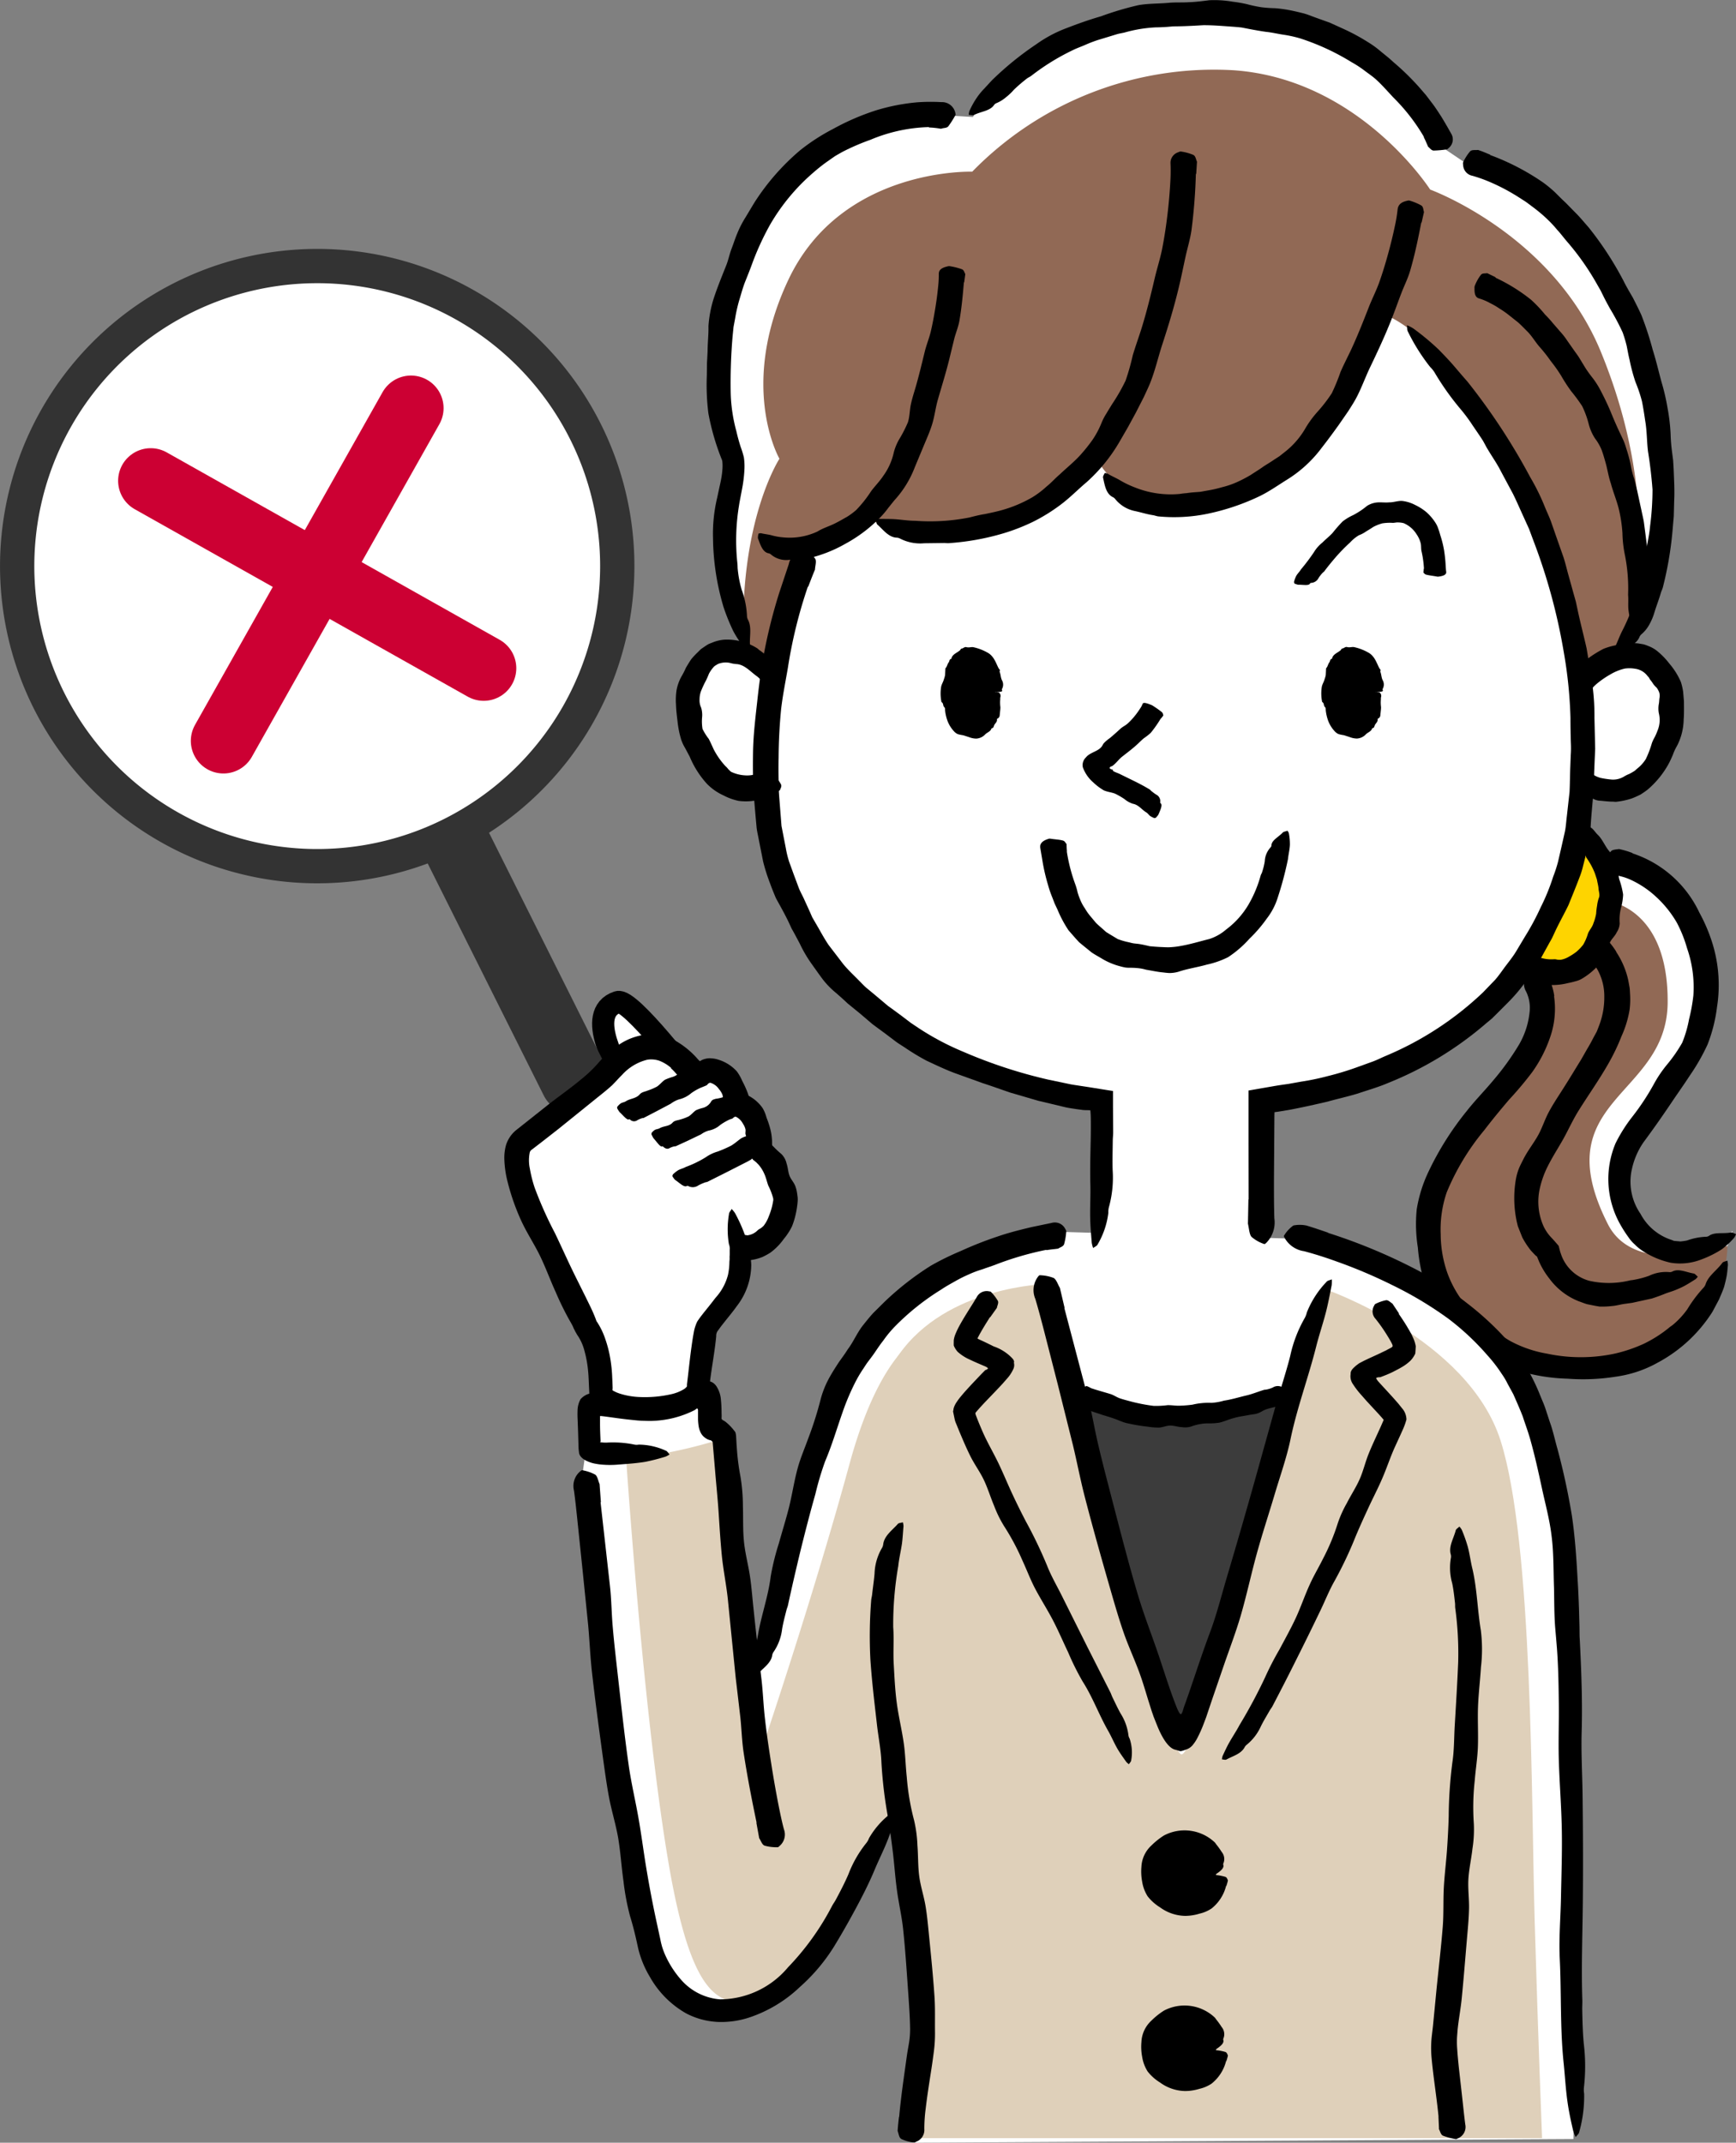
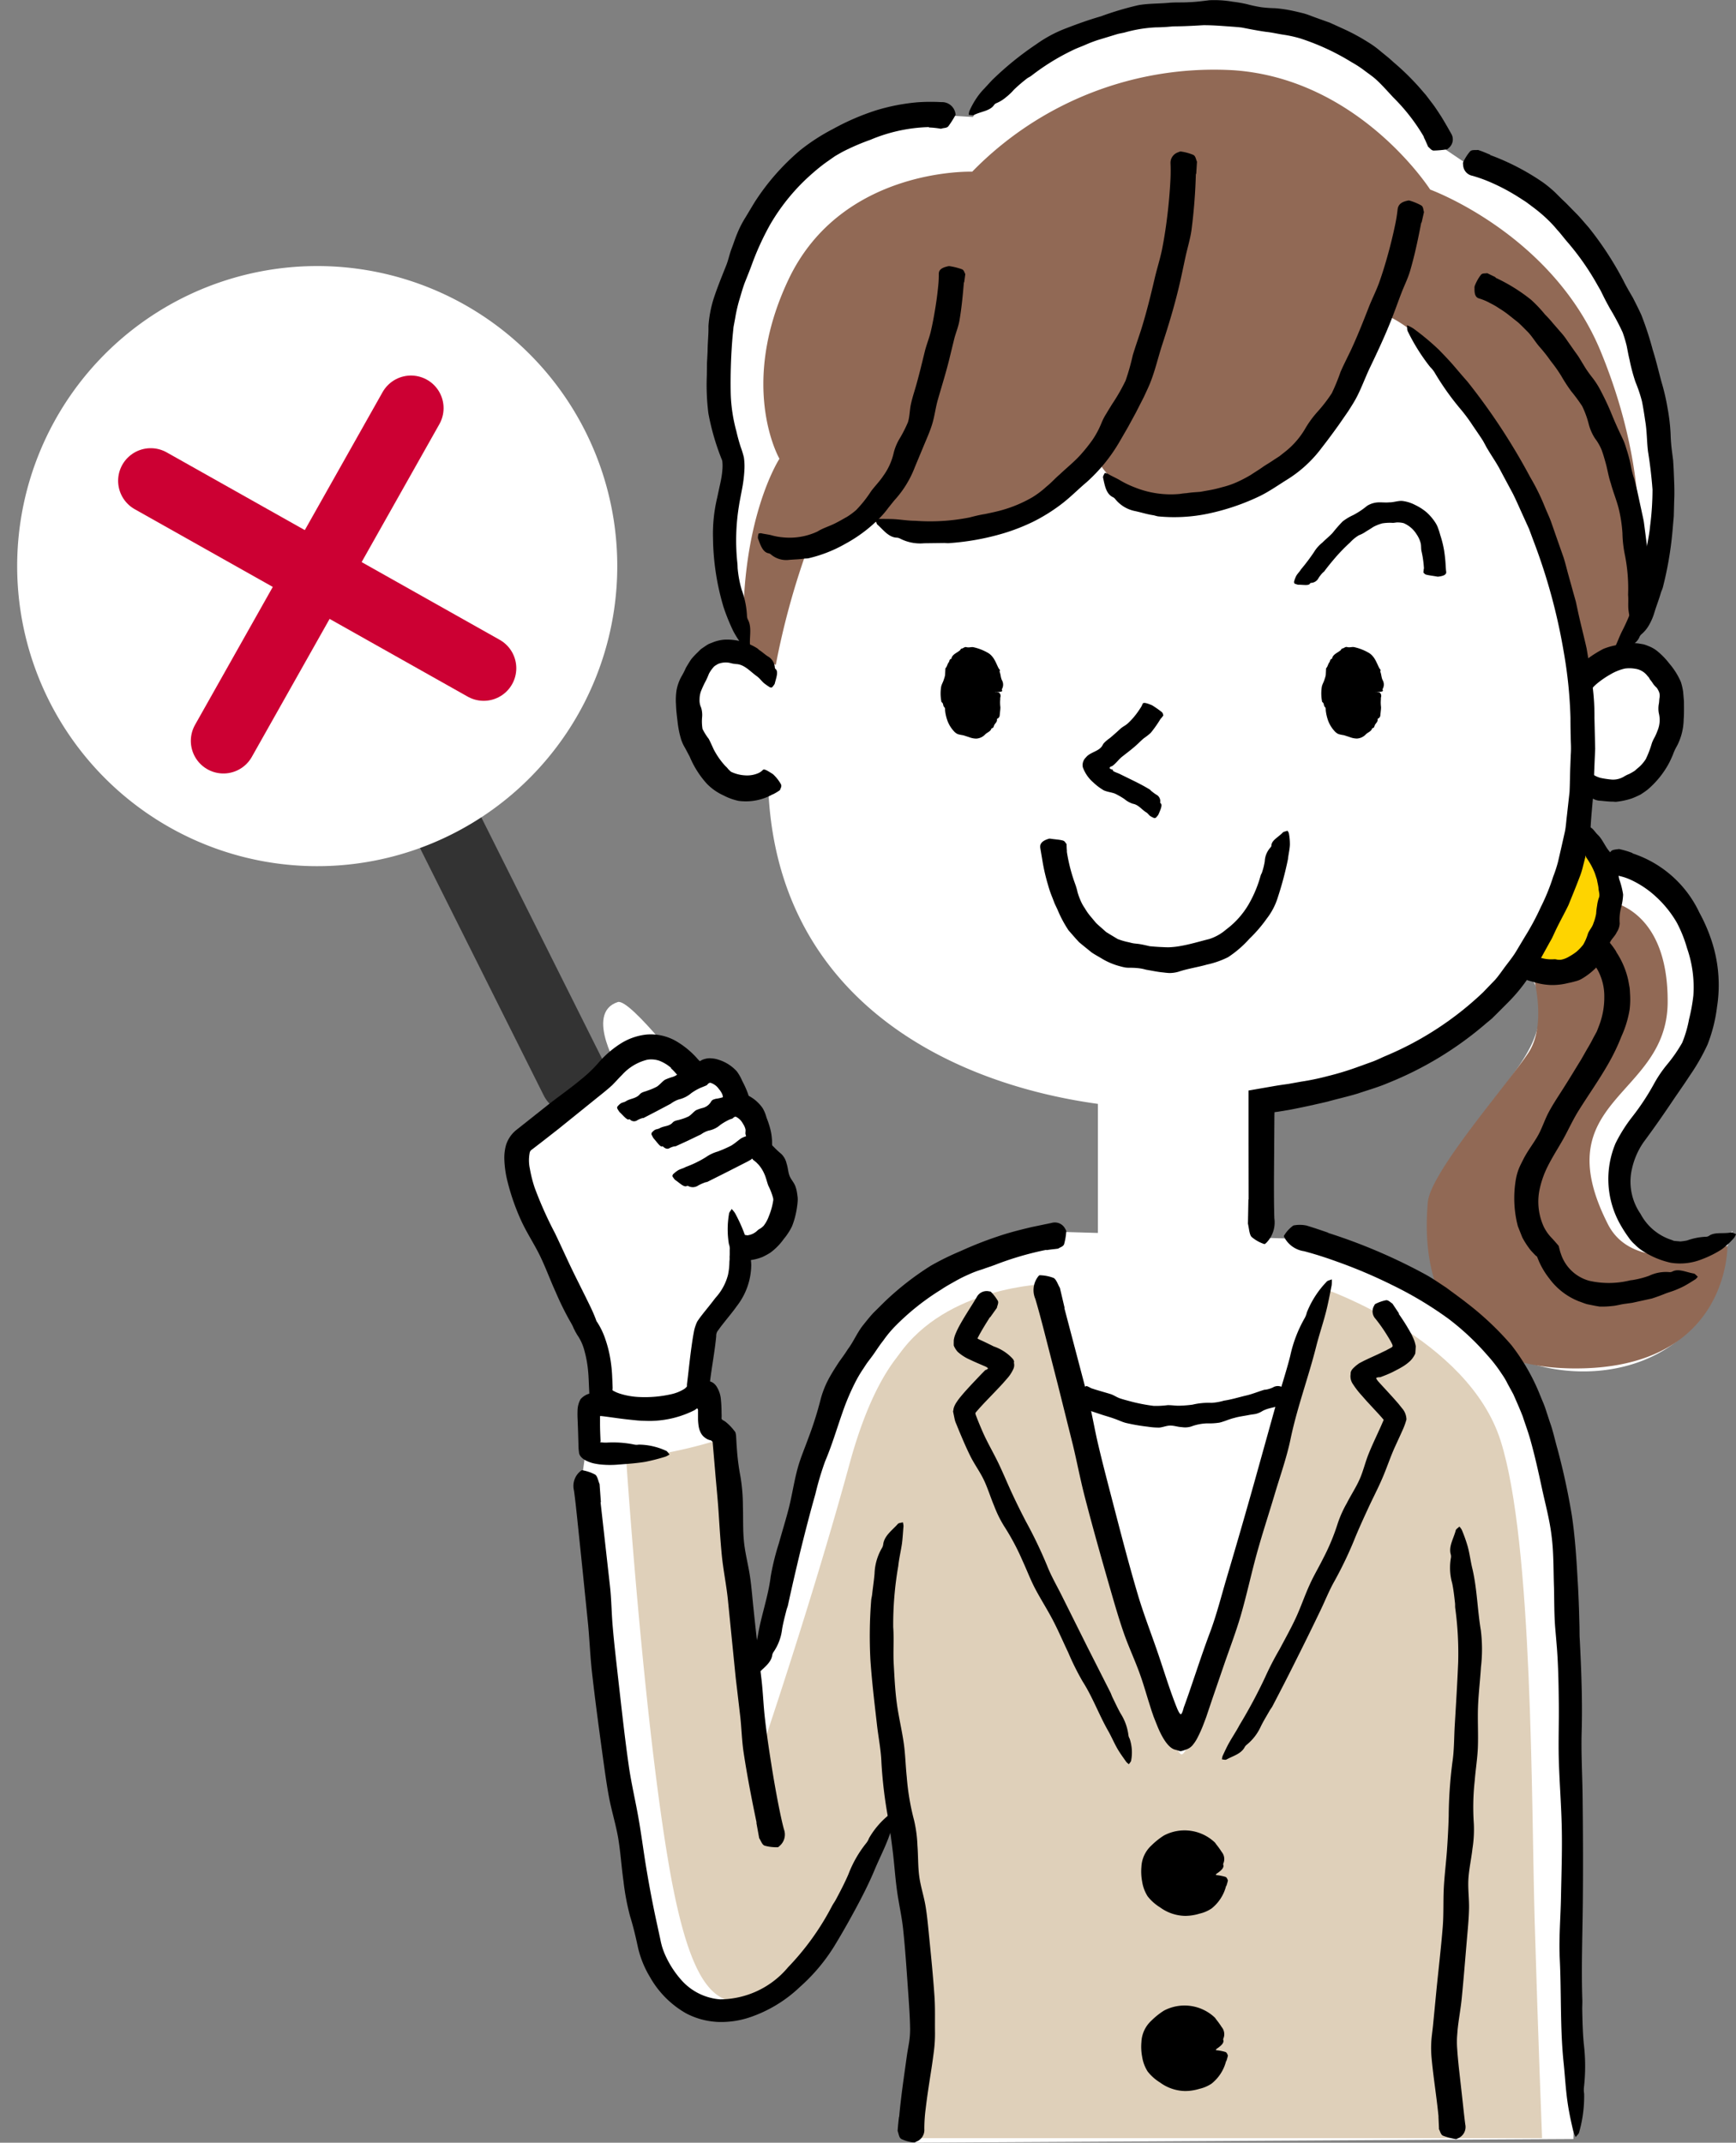
<svg xmlns="http://www.w3.org/2000/svg" width="111" height="137" viewBox="0 0 111 137">
  <rect x="0" y="0" width="111" height="137" fill="#808080" stroke="none" />
  <defs>
    <style>.a,.h,.i,.j,.k{fill:none;}.b{clip-path:url(#a);}.c{fill:#fff;}.d{fill:#916955;}.e{fill:#fed400;}.f{fill:#dfd0ba;}.g{fill:#3c3c3c;}.h{stroke:#000;stroke-width:1.416px;}.h,.i,.j,.k{stroke-miterlimit:10;}.i,.j{stroke:#333;}.i,.k{stroke-linecap:round;}.i{stroke-width:4.385px;}.j{stroke-width:2.192px;}.k{stroke:#c03;stroke-width:4.169px;}</style>
    <clipPath id="a">
      <rect class="a" width="111" height="137" />
    </clipPath>
  </defs>
  <g transform="translate(-1862 -8047)">
    <g transform="translate(1862 8047)">
      <g class="b">
        <path class="c" d="M97.664,62.25c.7.774,1.226,2.066.437,4.124-1.55,4.042-9.3,9.127-5.839,16.228s16.51,7.07,17.892-2.043l.631-1.86s-3.84,3.976-6.635-.5c-3.795-6.083,7.324-9.272,4.733-17.495-1.076-3.415-3.981-5.475-6.182-5.519l-.2-.471a5.49,5.49,0,0,0-1.4-1.7l-3.385,8.891Z" />
        <path class="d" d="M102.862,57.63s3.821.418,3.768,6.485-7.9,6.13-3.818,14.162c1.78,3.5,7.639,1.371,7.639,1.371s.158,7.95-9.893,7.846-9.421-8.683-9.264-10.617,5.13-7.585,6.437-9.572.157-5.492.157-5.492,2.776.68,4.084-1.1a3.676,3.676,0,0,0,.889-3.085" />
        <path d="M104.382,54.562a7.208,7.208,0,0,1,4.278,3.792,10.718,10.718,0,0,1,.841,1.987,9.055,9.055,0,0,1,.285,4.048,9.875,9.875,0,0,1-.607,2.4,13.158,13.158,0,0,1-1.136,1.985c-.38.585-.779,1.143-1.157,1.705q-.9,1.342-1.794,2.547a4.8,4.8,0,0,0-.746,1.714,3.619,3.619,0,0,0,.549,2.871,3.44,3.44,0,0,0,1.921,1.646,2.069,2.069,0,0,1,.21.079c.135.02.275.022.414.04a3.634,3.634,0,0,0,.435-.064,4.014,4.014,0,0,1,1.241-.238A.377.377,0,0,0,109.3,79c.357-.238.893-.1,1.387-.2.076-.014.2.07.314.1a.983.983,0,0,1-.11.228,4.939,4.939,0,0,1-.8.75,6.7,6.7,0,0,1-1.276.638,3.754,3.754,0,0,1-1.987.221,5.387,5.387,0,0,1-1.862-.8,2.911,2.911,0,0,1-.446-.377,2.313,2.313,0,0,1-.383-.435,8.406,8.406,0,0,1-.608-.965,5.9,5.9,0,0,1-.23-5.061,9.81,9.81,0,0,1,1.089-1.72,15.528,15.528,0,0,0,1.395-2.13,7.966,7.966,0,0,1,.805-1.179,9.574,9.574,0,0,0,.972-1.4A7.513,7.513,0,0,0,108,65.16a11.292,11.292,0,0,0,.273-1.5,7.573,7.573,0,0,0-.4-3.025A8.442,8.442,0,0,0,107.221,59,6.978,6.978,0,0,0,105.9,57.35a6.171,6.171,0,0,0-1.566-1.067,3.6,3.6,0,0,0-.979-.311c-.273-.036-.461-.158-.617-.588a.339.339,0,0,1-.037-.144,2.336,2.336,0,0,1,.285-.789c.105-.142.344-.131.522-.164a.128.128,0,0,1,.053.008,5.572,5.572,0,0,1,.828.249Z" />
-         <path d="M99.365,63.687a5.536,5.536,0,0,1-.259,2.66,8.579,8.579,0,0,1-1.14,2.207A22.335,22.335,0,0,1,96.5,70.3c-.556.651-1.089,1.3-1.6,1.966a15.342,15.342,0,0,0-2.4,3.978,7.353,7.353,0,0,0-.382,2.675,7.56,7.56,0,0,0,.427,2.472A7,7,0,0,0,93.7,83.424,9.737,9.737,0,0,0,95.024,84.7a15.508,15.508,0,0,0,1.542,1.042,7.678,7.678,0,0,0,2.364.81,10.384,10.384,0,0,0,4.352-.012,9.575,9.575,0,0,0,1.818-.62,8.142,8.142,0,0,0,1.591-1.007c.09-.083.2-.144.294-.224a5.286,5.286,0,0,0,.907-.985,8.353,8.353,0,0,1,1.044-1.385.645.645,0,0,0,.126-.225c.182-.536.709-.862,1.066-1.352.057-.074.211-.093.321-.141a1.341,1.341,0,0,1,.033.3c-.026.226-.037.456-.079.683s-.1.45-.157.673c-.091.282-.217.553-.331.826l-.419.788a9.367,9.367,0,0,1-3.51,3.258,7.582,7.582,0,0,1-2.683.894,13.291,13.291,0,0,1-3.074.127,11.928,11.928,0,0,1-3.2-.526,9.748,9.748,0,0,1-2.316-1.237,15.019,15.019,0,0,1-2.57-2.352,5.555,5.555,0,0,1-.992-1.8,10.593,10.593,0,0,1-.493-2.468,9.528,9.528,0,0,1-.072-2.447,8.836,8.836,0,0,1,.726-2.349A19.227,19.227,0,0,1,93.8,71.016c.524-.667,1.114-1.263,1.641-1.894a16.9,16.9,0,0,0,1.674-2.312,5.158,5.158,0,0,0,.7-2.244A2.346,2.346,0,0,0,97.58,63.4a1.024,1.024,0,0,1-.031-.975c.018-.046.038-.117.072-.133a1.858,1.858,0,0,1,.823-.271c.194.006.382.265.555.442a.209.209,0,0,1,.034.066,4.144,4.144,0,0,1,.349,1.155Z" />
        <path d="M103.341,60.864a5.357,5.357,0,0,1,.768,1.8l.087.477c.022.159.023.318.034.477a5.374,5.374,0,0,1-.033.941,6.8,6.8,0,0,1-.52,1.7,13,13,0,0,1-.85,1.769c-.605,1.059-1.274,1.993-1.894,2.989-.375.6-.665,1.253-1.005,1.86-.327.572-.677,1.118-.962,1.687a6.053,6.053,0,0,0-.545,1.589,3.846,3.846,0,0,0,.282,2.268,2.75,2.75,0,0,0,.467.684l.148.158.122.138.154.177a.546.546,0,0,1,.07.089l.027.109.051.194a.789.789,0,0,0,.04.133l.03.088a2.64,2.64,0,0,0,1.807,1.7,5.659,5.659,0,0,0,2.565-.016c.089-.025.184-.023.274-.044a5.749,5.749,0,0,0,.984-.26,2.5,2.5,0,0,1,1.322-.233.374.374,0,0,0,.189-.05c.391-.191.879.062,1.351.139.073.012.167.132.252.2a.744.744,0,0,1-.144.163c-.272.17-.544.348-.833.492-.186.09-.374.173-.569.245s-.4.128-.589.208c-.262.106-.527.2-.8.289l-.837.183-.418.093-.43.059c-.289.032-.566.124-.865.146a5.256,5.256,0,0,1-.525.035c-.088,0-.176,0-.264,0l-.267-.045-.531-.106c-.175-.048-.346-.124-.518-.181a4.3,4.3,0,0,1-1.9-1.459,5.112,5.112,0,0,1-.659-1.088L98.3,80.4c-.022-.051-.033-.074-.065-.091-.017-.014-.017-.006-.033-.019l-.107-.109-.209-.224a5.289,5.289,0,0,1-.55-.839l-.192-.483-.095-.241-.061-.256a7.128,7.128,0,0,1-.069-2.7,3.693,3.693,0,0,1,.2-.726c.094-.229.212-.442.32-.661.274-.522.636-.975.909-1.466.262-.473.425-1,.678-1.475s.552-.925.841-1.378.568-.9.839-1.349l.414-.674.369-.65c.148-.239.275-.479.4-.722l.2-.364c.054-.125.1-.25.149-.378a5.037,5.037,0,0,0,.341-1.856,3.5,3.5,0,0,0-.357-1.591,2.618,2.618,0,0,0-.525-.73c-.178-.167-.237-.365-.108-.787a.452.452,0,0,1,.052-.137,2.029,2.029,0,0,1,.673-.5c.163-.056.342.087.5.155.016.007.025.023.037.035a5.1,5.1,0,0,1,.494.665Z" />
        <path class="c" d="M100.6,136.765,58.378,137c-.112-1.765.624-5.233.624-6.671s-.845-8.8-1.538-15.177l-.458.59a56.262,56.262,0,0,1-3.787,7.982c-5.858,8.776-11.16,3.976-11.781.633-1.8-9.7-3.81-25.78-4.158-30.37l.174-1.232a12.793,12.793,0,0,1,.083-2.949c.415-.484,1.454-.027,3.574.138,2.362.185,3.513-1.051,4.011-1.01s.18,2.326.513,2.326.774.583.774.583A158.5,158.5,0,0,0,47.9,108.4l.524-1.215c1.166-6.362,3.448-16.952,5.974-20.466a19.5,19.5,0,0,1,13.775-7.946l14.4.421c2.294-.12,9.435,2.135,13.884,7.835,0,0,3.438,4.335,3.81,16.525s.223,25.942.3,28.618.039,4.589.039,4.589" />
        <path class="c" d="M48.062,41.441A12.717,12.717,0,0,1,46.5,31.3a4.446,4.446,0,0,0,.157-2.027s-2.978-7.511,2.485-15.933c3.575-5.512,9.308-6.734,11.932-5.928l1.137.069S66.469-.683,79.475,1.039C90.308,2.472,92.447,9.572,92.447,9.572l1.115.754c4.8,1.326,9.651,5.013,11.628,13.023,2.966,12.009-1.717,18.4-1.717,18.4l.731.1a1.893,1.893,0,0,1,1.507.367c2.706,2.132.415,7.279-1.614,7.9a2.674,2.674,0,0,1-2.966-.573l.031,1.569C99.755,64.069,89.9,69.133,80.772,70.506v9.031l-5.256,1.815L70.2,79.8v-9.22c-9.85-1.359-20.487-6.94-21.073-20.083l-.01-.628a2.914,2.914,0,0,1-2.6.255c-2.027-.624-3.862-5.771-1.156-7.9a2.323,2.323,0,0,1,2.882.291Z" />
        <path class="d" d="M91.449,12.127S86.932,5.06,78.888,4.492a21.59,21.59,0,0,0-16.724,6.485s-8.349-.288-11.75,6.9c-3.237,6.842-.576,11.455-.576,11.455s-2.669,4.079-2.276,12.238l2.042.942a49.167,49.167,0,0,1,2.041-7.453,8.665,8.665,0,0,0,3.612-1.883,15.136,15.136,0,0,0,8.087.314,15.329,15.329,0,0,0,6.831-4.079s1.9,3.894,7.184,2.55C85.68,29.844,88.31,20.038,88.31,20.038s3.874.928,8.531,9.872S100.924,43.4,100.924,43.4l2.722-1.726s3.35-7.872-1.282-19.169c-3.088-7.534-10.914-10.382-10.914-10.382" />
        <path class="e" d="M97.486,61.906s2.343,1.491,4.277-1.545c2.9-4.549-.892-7.347-.892-7.347a22.082,22.082,0,0,1-3.384,8.892" />
        <path class="f" d="M84.666,82.4s-7.922,29.77-9.113,29.77S66.863,82.1,66.863,82.1s-6.348.149-9.4,4.534-.923,21.835.075,29.51c1.983,15.263.4,20.565.4,20.565H98.6s-.248-6.245-.471-13.826-.1-24.232-2.182-30.773S84.666,82.4,84.666,82.4" />
-         <path class="g" d="M68.945,89.287A28.726,28.726,0,0,0,75.789,90.7a24.082,24.082,0,0,0,6.546-1.486s-5.455,21.692-6.781,21.692-6.608-21.618-6.608-21.618" />
        <path class="f" d="M60.019,84.926s-3.323-.05-5.7,8.672-5.654,18.36-5.654,18.36l-2.479-19.97a31.225,31.225,0,0,1-6.149,1.288s1.091,16.427,2.727,25.942,3.62,8.944,5.951,8.7,8.84-12.488,8.84-12.488Z" />
      </g>
      <g class="b">
        <path class="c" d="M39.654,68.555s-2.34-3.778-.153-4.486c.795-.258,4.785,4.957,5.178,5.479" />
-         <path class="h" d="M39.654,68.555s-2.34-3.778-.153-4.486c.795-.258,4.785,4.957,5.178,5.479" />
        <line class="i" x2="8.721" y2="17.435" transform="translate(28.005 51.622)" />
        <path d="M77.751,119.892a2.091,2.091,0,1,1-2.052-2.131,2.091,2.091,0,0,1,2.052,2.131" />
        <path d="M78.394,120.593a2.676,2.676,0,0,1-.927,1.432,2.308,2.308,0,0,1-.771.33,3.169,3.169,0,0,1-.92.142,2.8,2.8,0,0,1-1.607-.548,3.012,3.012,0,0,1-.787-.7,2.464,2.464,0,0,1-.353-.945,3.458,3.458,0,0,1-.047-.94,1.973,1.973,0,0,1,.64-1.368,4.666,4.666,0,0,1,.8-.639,2.816,2.816,0,0,1,3.244.435.853.853,0,0,1,.1.132,4.942,4.942,0,0,1,.347.482.713.713,0,0,1,.108.739.139.139,0,0,0,0,.1c.064.224-.267.442-.476.588a.929.929,0,0,1-.228.049c-.026-.024-.065-.046-.073-.068-.034-.106-.087-.2-.113-.3a1.452,1.452,0,0,0-.112-.374c-.167-.294-.342-.669-.719-.753-.209-.038-.375-.157-.582-.192a1.309,1.309,0,0,0-.671.02,1.569,1.569,0,0,0-.537.428,2.621,2.621,0,0,0-.367.367.68.68,0,0,0-.1.655.8.8,0,0,1,.035.366.877.877,0,0,0,.051.451c.078.131.248.192.361.265s.21.169.324.241a1.542,1.542,0,0,0,.773.2,1.677,1.677,0,0,0,.489-.014,1.258,1.258,0,0,0,.52-.311,1.328,1.328,0,0,0,.313-.466.723.723,0,0,0,.063-.309c0-.086.081-.142.423-.193a.533.533,0,0,1,.114-.012,3.138,3.138,0,0,1,.637.117c.112.043.119.139.165.216,0,.007,0,.015,0,.022a2.734,2.734,0,0,1-.1.35Z" />
        <path d="M77.751,131.091A2.091,2.091,0,1,1,75.7,128.96a2.091,2.091,0,0,1,2.052,2.131" />
        <path d="M78.394,131.792a2.675,2.675,0,0,1-.927,1.431,2.319,2.319,0,0,1-.771.331,3.185,3.185,0,0,1-.92.142,2.793,2.793,0,0,1-1.607-.548,3,3,0,0,1-.787-.7,2.464,2.464,0,0,1-.353-.945,3.456,3.456,0,0,1-.047-.94,1.973,1.973,0,0,1,.64-1.369,4.663,4.663,0,0,1,.8-.639,2.817,2.817,0,0,1,3.244.435.876.876,0,0,1,.1.132,4.943,4.943,0,0,1,.347.482.713.713,0,0,1,.108.739.139.139,0,0,0,0,.1c.064.225-.267.442-.476.588a.925.925,0,0,1-.228.049c-.026-.024-.065-.046-.073-.069-.034-.106-.087-.2-.113-.3a1.452,1.452,0,0,0-.112-.374c-.167-.294-.342-.669-.719-.753-.209-.037-.375-.157-.582-.192a1.3,1.3,0,0,0-.671.02,1.568,1.568,0,0,0-.537.428,2.621,2.621,0,0,0-.367.367.681.681,0,0,0-.1.656.8.8,0,0,1,.035.366.877.877,0,0,0,.051.451c.078.131.248.192.361.265s.21.169.324.241a1.542,1.542,0,0,0,.773.2,1.676,1.676,0,0,0,.489-.014,1.253,1.253,0,0,0,.52-.311,1.328,1.328,0,0,0,.313-.466.723.723,0,0,0,.063-.309c0-.086.081-.143.423-.194a.5.5,0,0,1,.114-.012,3.106,3.106,0,0,1,.637.117c.112.043.119.139.165.216,0,.007,0,.015,0,.022a2.748,2.748,0,0,1-.1.35Z" />
        <path d="M63.3,84.215c-.207.321-.407.645-.589.965-.046.08-.09.159-.13.237l-.068.129a.075.075,0,0,0-.009.029c0,.008.009.013.016.019l.041.024.227.106c.239.109.49.232.746.361a2.966,2.966,0,0,1,1.177.746l.075.087a.791.791,0,0,1,.059.141c-.03.068,0,.114,0,.165a.578.578,0,0,1-.048.3,2.384,2.384,0,0,1-.418.634l-.27.308-.185.2-.328.345-.643.67-.307.332-.218.25c-.031.04-.085.092-.052.147.007.027.013.052.024.082l.069.18c.108.282.23.569.352.852.3.691.689,1.344,1.017,2.025.308.642.577,1.3.879,1.95q.419.9.879,1.78a28.746,28.746,0,0,1,1.362,2.842c.255.65.61,1.256.922,1.881l1.639,3.286L71,108.21c.049.1.079.2.126.3.173.352.336.709.528,1.051a3.342,3.342,0,0,1,.5,1.4.543.543,0,0,0,.074.2,2.765,2.765,0,0,1,.1,1.39c0,.074-.094.166-.145.249a.961.961,0,0,1-.17-.149c-.195-.279-.4-.555-.569-.848-.215-.378-.384-.781-.6-1.157-.583-1.026-.983-2.142-1.623-3.141a17,17,0,0,1-.925-1.862c-.328-.684-.624-1.384-.976-2.056-.365-.7-.8-1.373-1.167-2.078-.289-.564-.513-1.161-.78-1.737a15.132,15.132,0,0,0-1.175-2.2,7.484,7.484,0,0,1-.637-1.3c-.231-.545-.4-1.117-.655-1.65-.245-.515-.59-.981-.847-1.492s-.486-1.053-.713-1.591l-.168-.413-.042-.1a1.745,1.745,0,0,1-.07-.186c-.037-.138-.057-.266-.087-.4l-.041-.2c.023-.066.023-.133.039-.2a1.328,1.328,0,0,1,.175-.369,3.776,3.776,0,0,1,.238-.329l.152-.183c.4-.464.8-.875,1.189-1.286L63,87.6a.336.336,0,0,0,.051-.016.413.413,0,0,0,.071-.038c.025-.015.061-.047.043-.063a.106.106,0,0,0-.031-.036.846.846,0,0,0-.1-.064l-.49-.211c-.18-.077-.364-.16-.551-.25a2.854,2.854,0,0,1-.763-.494,1.438,1.438,0,0,1-.246-.393c-.006-.118,0-.233,0-.345a1.571,1.571,0,0,1,.089-.346,5.242,5.242,0,0,1,.276-.586c.152-.278.31-.538.471-.8.21-.338.424-.669.624-1.007a.714.714,0,0,1,.793-.387c.041.006.1.01.123.035a2.974,2.974,0,0,1,.444.576c.06.133-.036.293-.062.441a.1.1,0,0,1-.023.036l-.406.57Z" />
        <path d="M89.433,84c.206.3.409.6.6.932.05.079.1.168.146.254a1.663,1.663,0,0,1,.1.189l.107.233a2.18,2.18,0,0,1,.138.471c-.008.152-.017.307-.032.464a1.577,1.577,0,0,1-.323.471,3,3,0,0,1-.489.369l-.191.11-.155.083-.3.155c-.262.128-.528.23-.788.327a.555.555,0,0,0-.2.022.047.047,0,0,0-.034.08.654.654,0,0,0,.058.094l.037.05.139.155.325.353c.228.248.459.5.689.761l.173.2.208.261a1.111,1.111,0,0,1,.287.727,4.3,4.3,0,0,1-.212.6l-.173.386-.347.756c-.31.68-.538,1.4-.838,2.078-.279.646-.61,1.268-.9,1.907-.274.592-.544,1.186-.795,1.788a24.717,24.717,0,0,1-1.332,2.807c-.341.6-.594,1.243-.892,1.864q-.783,1.633-1.6,3.256c-.481.969-.978,1.932-1.48,2.893-.05.094-.121.178-.174.27-.193.34-.4.673-.57,1.022a3.207,3.207,0,0,1-.913,1.178.528.528,0,0,0-.131.169c-.24.418-.753.542-1.157.767-.063.035-.187-.006-.283-.012a.944.944,0,0,1,.043-.218c.141-.3.275-.6.439-.884.208-.366.445-.718.642-1.092a32.7,32.7,0,0,0,1.631-3.043,19.393,19.393,0,0,1,.934-1.809c.348-.655.711-1.306,1.026-1.979.328-.705.576-1.449.9-2.155.254-.567.576-1.1.853-1.66a13.655,13.655,0,0,0,.938-2.254,7.265,7.265,0,0,1,.583-1.295c.262-.516.585-1,.82-1.532.224-.51.351-1.063.557-1.581s.453-1.033.683-1.543c.142-.3.342-.784.29-.651,0-.006.006,0,0-.017l-.137-.162-.179-.2-.765-.826-.345-.393a5.268,5.268,0,0,1-.528-.685.87.87,0,0,1-.157-.651c-.014-.246.167-.383.346-.545l.18-.136c.067-.042.146-.078.218-.117.145-.079.3-.146.444-.217l.547-.25.491-.235.346-.183a.294.294,0,0,0,.11-.088c.012-.081-.017-.124-.069-.232-.107-.206-.239-.417-.371-.626a10.288,10.288,0,0,0-.648-.907.7.7,0,0,1-.085-.851c.019-.037.042-.092.072-.1a2.627,2.627,0,0,1,.687-.24c.146-.013.27.134.4.213a.114.114,0,0,1,.026.035l.4.6Z" />
        <path d="M68.212,54.441a10.839,10.839,0,0,0,.535,2.083,3.528,3.528,0,0,1,.148.508,4,4,0,0,0,.177.5,2.606,2.606,0,0,0,.289.534,3.5,3.5,0,0,0,.347.5l.37.442c.134.137.284.256.426.386l.217.192c.078.056.164.1.245.154l.5.3a4.266,4.266,0,0,0,.682.2c.116.025.227.062.345.078s.239.024.356.042c.221.035.438.085.656.138.226.021.453.04.681.051.211.007.422.026.632.014s.422-.034.626-.072c.659-.111,1.261-.3,1.877-.452a3.082,3.082,0,0,0,1.08-.61,5.4,5.4,0,0,0,1.437-1.607,7.779,7.779,0,0,0,.77-1.848c.017-.065.063-.121.082-.186a4.3,4.3,0,0,0,.179-.72,1.414,1.414,0,0,1,.381-.9.2.2,0,0,0,.048-.135c.016-.309.463-.523.731-.811.041-.045.191-.066.289-.109a.593.593,0,0,1,.091.159,3.7,3.7,0,0,1,.068.732c-.012.312-.093.615-.124.924a21.742,21.742,0,0,1-.653,2.458,4.244,4.244,0,0,1-.706,1.351,8.835,8.835,0,0,1-1.1,1.278,6.9,6.9,0,0,1-1.367,1.183,5.682,5.682,0,0,1-1.365.478c-.605.173-1.209.253-1.817.457a2.087,2.087,0,0,1-.539.08c-.182,0-.364-.033-.544-.049-.221-.024-.439-.067-.657-.106L73.277,62c-.108-.03-.217-.056-.326-.075a4.472,4.472,0,0,0-.651-.048c-.111,0-.223,0-.334-.015a3.253,3.253,0,0,1-.326-.075,4.4,4.4,0,0,1-1.253-.536c-.2-.117-.4-.227-.586-.352l-.533-.432L69,60.246l-.23-.251-.447-.511a7.58,7.58,0,0,1-.7-1.313l-.185-.392-.154-.4a6.855,6.855,0,0,1-.276-.808,12.125,12.125,0,0,1-.347-1.489c-.047-.281-.093-.558-.142-.845-.045-.231.053-.447.473-.586a.373.373,0,0,1,.142-.031c.279.047.592.057.818.12.149.041.167.15.247.232.008.008,0,.017,0,.026,0,.145.008.293.022.442Z" />
        <path d="M63.63,44.264c0,1.3-.655,2.361-1.462,2.361s-1.463-1.058-1.463-2.361.655-2.36,1.463-2.36,1.462,1.057,1.462,2.36" />
        <path d="M63.714,44.264l-.373-.054c-.17-.025-.21-.056-.173-.094s.062-.055.073-.082a.385.385,0,0,0,0-.261c0-.015-.028-.027-.042-.04s-.051-.027-.041-.046c.089-.16.016-.3-.011-.437a1.417,1.417,0,0,0-.139-.268c-.017-.048.036-.134-.008-.169-.164-.125-.216-.311-.356-.425a1.53,1.53,0,0,0-.121-.1.112.112,0,0,0-.141-.028c-.045.024-.062-.035-.1-.064a.186.186,0,0,0-.243,0,.2.2,0,0,1-.2.042c-.038,0-.041.053-.071.06a.325.325,0,0,0-.218.167c-.043.109-.138.18-.163.3-.013.086-.061.148-.075.231a2.391,2.391,0,0,0-.018.3c0,.036-.031.064-.055.094a.126.126,0,0,0-.03.145c.026.06-.042.1-.064.153,0,.008-.038.012-.027.022.125.108-.079.166-.1.257-.017.06-.1.121-.058.185A.347.347,0,0,1,61,44.3c.007.036,0,.071-.063.111s-.057.08,0,.112.042.07.059.105a.5.5,0,0,0,.076.107.143.143,0,0,1,.024.037,2.37,2.37,0,0,0,.1.352c.018.043.089.068.07.12s-.042.1-.023.143a.19.19,0,0,0,.041.07c.067.053.1.111.018.241-.014.022.012.024.011.039a1.08,1.08,0,0,0-.008.145c0,.016,0,.031.025.033.084.011.076.08.09.143a.193.193,0,0,0,.154.149,3.15,3.15,0,0,1,.469.173.378.378,0,0,0,.181.029c.031-.006.055-.042.08-.064s.089.03.137.027a.182.182,0,0,0,.2-.126.682.682,0,0,1,.152-.239c.039-.058.133-.081.133-.17,0-.161.142-.244.171-.39a2.153,2.153,0,0,0,.061-.346.609.609,0,0,0-.079-.2.044.044,0,0,1,0-.033c.021-.062-.039-.136-.066-.2A.274.274,0,0,1,63,44.465c.009-.041.091-.076.24-.111.113-.026.212-.058.313-.089.323,0,.323.008.362.054a.277.277,0,0,1,.047.268c-.015.057,0,.116-.011.173a2.369,2.369,0,0,0,.014.456v.008c0,.121-.018.242-.03.367-.009.064-.009.133-.023.2a.3.3,0,0,1-.066.11c-.031.036-.111.046-.1.1.021.167-.124.244-.181.375-.03.077-.041.189-.169.188-.049.218-.284.256-.425.414a.837.837,0,0,1-.548.247,1.293,1.293,0,0,1-.457-.092l-.374-.121a2.382,2.382,0,0,1-.36-.076.794.794,0,0,1-.254-.2,2.04,2.04,0,0,1-.39-.632,2.836,2.836,0,0,1-.157-.658c-.013-.083.013-.175-.059-.239-.1-.1-.025-.227-.173-.32-.01-.007,0-.017-.006-.025a2.689,2.689,0,0,1-.014-.964c.036-.16.134-.308.173-.462a1.774,1.774,0,0,0,.076-.268c.006-.125.014-.279.021-.421a.031.031,0,0,1,.01-.024c.1-.107.111-.257.2-.372.058-.071.033-.209.169-.226.046-.274.331-.368.537-.531.044-.032.062-.114.122-.124.11-.013.186-.128.313-.091.153.042.287-.019.429,0a3.213,3.213,0,0,1,.876.327c.447.223.566.677.744,1.017.022.042.065.075.082.119s-.029.078-.017.107c.075.178.065.372.152.545a.569.569,0,0,1,0,.56c-.02.032,0,.063.011.094.022.058-.025.078-.366.113" />
        <path d="M87.96,44.264c0,1.3-.654,2.361-1.461,2.361s-1.462-1.058-1.462-2.361.655-2.36,1.462-2.36,1.461,1.057,1.461,2.36" />
        <path d="M88.044,44.264l-.373-.054c-.17-.025-.21-.056-.173-.094s.062-.055.073-.082a.388.388,0,0,0,0-.261c0-.015-.028-.027-.042-.04s-.051-.027-.041-.046c.089-.161.016-.3-.011-.437a1.4,1.4,0,0,0-.139-.268c-.017-.048.036-.134-.008-.169-.163-.125-.216-.311-.355-.425a1.522,1.522,0,0,0-.121-.1.111.111,0,0,0-.14-.028c-.045.024-.063-.035-.1-.064a.186.186,0,0,0-.243,0,.2.2,0,0,1-.2.043c-.038,0-.041.052-.071.06a.324.324,0,0,0-.218.167c-.043.109-.138.18-.163.3-.013.086-.061.148-.075.231a2.313,2.313,0,0,0-.019.3c0,.036-.031.064-.055.094a.127.127,0,0,0-.03.145c.026.06-.042.1-.064.153,0,.008-.038.012-.027.022.125.108-.079.166-.1.258-.018.06-.1.12-.059.184a.347.347,0,0,1,.039.151c.008.036,0,.071-.063.111s-.057.08,0,.112.042.07.059.105a.5.5,0,0,0,.077.107.14.14,0,0,1,.024.037,2.312,2.312,0,0,0,.105.352c.017.043.089.069.069.121s-.041.1-.023.142a.187.187,0,0,0,.042.07c.067.053.1.112.018.242-.014.022.012.024.011.039a1.076,1.076,0,0,0-.008.145c0,.016,0,.031.025.033.083.011.076.08.09.143a.192.192,0,0,0,.154.148,3.173,3.173,0,0,1,.468.174.377.377,0,0,0,.181.029c.031-.006.055-.042.08-.064s.089.03.137.027a.182.182,0,0,0,.2-.126.683.683,0,0,1,.151-.238c.039-.058.133-.081.133-.171,0-.16.142-.243.172-.39a2.205,2.205,0,0,0,.061-.346.609.609,0,0,0-.079-.2.044.044,0,0,1,0-.033c.021-.062-.039-.136-.066-.2a.274.274,0,0,1-.008-.211c.009-.041.091-.076.24-.111.113-.026.212-.058.313-.089.323,0,.323.008.362.054a.278.278,0,0,1,.047.268c-.015.057,0,.116-.011.173a2.369,2.369,0,0,0,.014.456v.008c0,.121-.018.242-.03.367-.009.065-.009.134-.023.2a.294.294,0,0,1-.066.109c-.03.036-.111.047-.1.1.021.166-.124.244-.181.375-.03.076-.04.188-.168.188-.049.218-.284.256-.425.414a.839.839,0,0,1-.548.247,1.3,1.3,0,0,1-.457-.092l-.374-.121a2.327,2.327,0,0,1-.36-.077.792.792,0,0,1-.254-.2,2.037,2.037,0,0,1-.389-.632,2.833,2.833,0,0,1-.157-.657c-.012-.083.014-.175-.059-.24-.1-.1-.025-.227-.173-.32-.01-.006,0-.017-.006-.025a2.689,2.689,0,0,1-.014-.964c.036-.16.134-.308.173-.462a1.84,1.84,0,0,0,.076-.268c.007-.125.014-.279.021-.421a.033.033,0,0,1,.011-.025c.1-.107.111-.257.2-.372.057-.071.032-.208.169-.226.046-.274.331-.368.537-.531.043-.032.061-.114.121-.124.11-.013.186-.128.313-.091.153.042.287-.019.43,0a3.231,3.231,0,0,1,.876.327c.447.223.566.677.744,1.017.022.042.065.075.082.119s-.029.078-.017.107c.075.178.065.372.152.545a.569.569,0,0,1,0,.56c-.02.032,0,.063.011.094.022.058-.025.078-.366.113" />
        <path d="M74.222,45.937a7.684,7.684,0,0,1-.641.916,3.754,3.754,0,0,1-.444.35c-.166.137-.309.291-.469.432-.3.273-.627.512-.946.767-.191.156-.344.376-.55.536-.067.063-.146.067-.186.1a.072.072,0,0,0,.015.125c.113.059.17.018.152.1.02.069.268.14.444.224l1,.49c.306.154.617.318.927.508.031.018.048.056.077.078a3.423,3.423,0,0,0,.321.239.468.468,0,0,1,.261.493.079.079,0,0,0,.035.071c.134.111-.051.481-.154.728a1.428,1.428,0,0,1-.171.2c-.034,0-.08.018-.1.009a1.618,1.618,0,0,1-.252-.13c-.092-.07-.155-.179-.261-.24-.279-.166-.481-.481-.849-.543a1.639,1.639,0,0,1-.535-.3,4.669,4.669,0,0,0-.592-.342c-.225-.091-.492-.11-.727-.215a3.628,3.628,0,0,1-.688-.521,2.3,2.3,0,0,1-.652-.953.674.674,0,0,1,.2-.634c.174-.23.526-.332.77-.485.3-.183.28-.339.4-.45a2.365,2.365,0,0,1,.345-.289c.235-.192.462-.4.7-.617.132-.118.311-.2.449-.321a4.454,4.454,0,0,0,.45-.479A5.253,5.253,0,0,0,72.9,45.3a1.324,1.324,0,0,0,.157-.292c.031-.086.149-.1.5.043a.806.806,0,0,1,.118.05,6.424,6.424,0,0,1,.6.419c.1.088.079.15.11.222,0,.006,0,.008-.007.013l-.145.186Z" />
        <path d="M90.876,14.228c-.2,1.037-.414,2.068-.71,3.079-.145.5-.385.968-.569,1.453-.215.559-.411,1.123-.633,1.679-.417,1.057-.9,2.087-1.392,3.112-.294.625-.529,1.284-.856,1.9-.156.291-.338.568-.514.847l-.566.818c-.355.5-.723,1-1.109,1.493a8.052,8.052,0,0,1-2.2,2.038c-.57.352-1.125.748-1.738,1.054a14.567,14.567,0,0,1-3.317,1.135,10.574,10.574,0,0,1-3.22.18c-.107-.014-.211-.057-.317-.075-.39-.056-.768-.182-1.155-.263A2.167,2.167,0,0,1,71.3,31.9a.446.446,0,0,0-.172-.128c-.426-.227-.5-.8-.6-1.239-.016-.068.062-.2.111-.289a.535.535,0,0,1,.179.041c.236.142.5.257.739.389a6.023,6.023,0,0,0,.967.475,6.166,6.166,0,0,0,2.913.432,4.244,4.244,0,0,1,.435-.05c.144-.023.29-.039.436-.052l.44-.033.437-.079a7.821,7.821,0,0,0,.95-.215,5.568,5.568,0,0,0,.927-.313,8.758,8.758,0,0,0,.909-.472c.279-.186.562-.353.83-.55.222-.143.449-.276.668-.428l.336-.217.315-.249a5.264,5.264,0,0,0,1.377-1.59,6.705,6.705,0,0,1,.73-.989,9.627,9.627,0,0,0,.927-1.2,12.888,12.888,0,0,0,.561-1.368c.2-.455.427-.9.642-1.346.421-.9.788-1.825,1.151-2.756.2-.52.46-1.024.656-1.552.227-.632.423-1.276.6-1.924q.243-.881.431-1.775a9.493,9.493,0,0,0,.165-1.007c.027-.276.169-.484.606-.577a.353.353,0,0,1,.145-.017,3.52,3.52,0,0,1,.77.317c.133.092.119.27.167.409,0,.013,0,.026-.005.04l-.145.642Z" />
        <path d="M76.464,11.117a35.525,35.525,0,0,1-.277,3.572c-.08.584-.259,1.151-.384,1.725-.145.663-.276,1.327-.436,1.986-.3,1.253-.676,2.485-1.078,3.709-.237.745-.418,1.516-.7,2.256-.132.349-.3.685-.454,1.024l-.511,1-.5.919-.526.909a10.637,10.637,0,0,1-2.117,2.61c-.573.482-1.1,1.03-1.71,1.477a11.269,11.269,0,0,1-1.721,1.059,12.694,12.694,0,0,1-1.878.733,16.044,16.044,0,0,1-3.481.63c-.115.014-.231-.01-.346-.007l-1.255.016a2.811,2.811,0,0,1-1.555-.307.514.514,0,0,0-.221-.053c-.507-.031-.848-.513-1.218-.838-.058-.05-.065-.2-.091-.307a.835.835,0,0,1,.218-.054c.334.008.671,0,1,.021.427.029.854.1,1.284.1a12.917,12.917,0,0,0,3.476-.21c.33-.084.656-.168.992-.219.33-.069.662-.138.989-.225A8.448,8.448,0,0,0,66,31.8a5.845,5.845,0,0,0,.916-.692c.3-.236.556-.533.846-.777.441-.42.923-.8,1.336-1.261a10.583,10.583,0,0,0,.754-.943,5.721,5.721,0,0,0,.573-1.072,3.678,3.678,0,0,1,.322-.622c.116-.2.243-.4.365-.6a12.011,12.011,0,0,0,.86-1.5,14.965,14.965,0,0,0,.457-1.617c.163-.54.352-1.074.528-1.614.338-1.075.61-2.175.868-3.281.144-.617.341-1.227.472-1.853.148-.747.262-1.5.352-2.261q.123-1.03.181-2.065a11.553,11.553,0,0,0,.014-1.158.713.713,0,0,1,.509-.754.32.32,0,0,1,.141-.044,3.177,3.177,0,0,1,.811.22c.146.08.16.281.228.428a.1.1,0,0,1,0,.045l-.047.745Z" />
        <path d="M100.924,42.6a7.663,7.663,0,0,1,1.594-1.111,4.235,4.235,0,0,1,.993-.265c.2-.042.407-.067.611-.095a3.125,3.125,0,0,1,.653.014l.315.054a2.572,2.572,0,0,1,.306.109,2.039,2.039,0,0,1,.555.312,4.775,4.775,0,0,1,.795.819,4.561,4.561,0,0,1,.729,1.166,3.793,3.793,0,0,1,.145.625l.052.626c0,.38.013.763-.018,1.138a3.794,3.794,0,0,1-.437,1.719,3.017,3.017,0,0,0-.247.533c-.076.181-.158.362-.248.539a5.881,5.881,0,0,1-1.369,1.7,5.442,5.442,0,0,1-.459.319,5.756,5.756,0,0,1-.558.249,4.868,4.868,0,0,1-1.006.215c-.07.008-.141-.012-.211-.01-.259,0-.517-.034-.782-.058a1.009,1.009,0,0,1-.867-.528.211.211,0,0,0-.109-.092c-.288-.145-.23-.656-.176-.981a.659.659,0,0,1,.179-.231.2.2,0,0,1,.113-.01c.121.062.26.1.38.163a1.694,1.694,0,0,0,.475.217,5.924,5.924,0,0,0,.73.108,1.348,1.348,0,0,0,.754-.179,2.274,2.274,0,0,1,.356-.18,3.552,3.552,0,0,0,.363-.21c.118-.116.255-.208.372-.332a2.449,2.449,0,0,0,.321-.4,6.3,6.3,0,0,0,.393-1.028,2.361,2.361,0,0,1,.185-.391,3.869,3.869,0,0,0,.173-.4,1.766,1.766,0,0,0,.089-1.113,1.628,1.628,0,0,1,0-.614c.024-.126.02-.242.039-.366a.743.743,0,0,0-.017-.361,1.253,1.253,0,0,0-.163-.3,1.518,1.518,0,0,1-.222-.243,1.964,1.964,0,0,0-.175-.245c-.064-.075-.09-.179-.173-.24a1.174,1.174,0,0,0-.789-.481,2.164,2.164,0,0,0-.678-.014,3.239,3.239,0,0,0-.912.367,5.817,5.817,0,0,0-.792.534,2.755,2.755,0,0,0-.393.375c-.094.116-.252.12-.61-.114a.639.639,0,0,1-.116-.083,4.822,4.822,0,0,1-.494-.65c-.072-.135,0-.219,0-.324,0-.01.011-.013.017-.018l.314-.244Z" />
        <path d="M49.411,50.784a3.5,3.5,0,0,1-2.187.422,3.652,3.652,0,0,1-.962-.349,3.492,3.492,0,0,1-1.05-.73A5.975,5.975,0,0,1,44.1,48.379l-.287-.539a2.731,2.731,0,0,1-.261-.559,6.267,6.267,0,0,1-.229-1.14c-.042-.36-.089-.721-.1-1.1a4.174,4.174,0,0,1,.035-.905,2.859,2.859,0,0,1,.313-.88,5,5,0,0,0,.287-.562c.11-.182.218-.37.342-.547a4.4,4.4,0,0,1,.387-.416l.2-.2c.078-.066.177-.127.266-.189s.183-.124.282-.175l.321-.126a2.5,2.5,0,0,1,.673-.143,3.622,3.622,0,0,1,2.075.545c.055.032.1.088.147.123.2.127.355.281.544.4a.87.87,0,0,1,.447.718.149.149,0,0,0,.058.1c.192.174.009.616-.066.94a1.086,1.086,0,0,1-.181.233.323.323,0,0,1-.129-.015,3.891,3.891,0,0,1-.389-.274c-.148-.133-.263-.3-.424-.418-.427-.3-.8-.759-1.316-.79a1.935,1.935,0,0,1-.4-.069,1.285,1.285,0,0,0-.364-.033,1.464,1.464,0,0,0-.381.078,1.215,1.215,0,0,0-.177.1.513.513,0,0,0-.167.138,2.211,2.211,0,0,0-.278.406,4.513,4.513,0,0,1-.192.437,6.39,6.39,0,0,0-.32.691,1.53,1.53,0,0,0-.086.508,1.067,1.067,0,0,0,.1.526,1.614,1.614,0,0,1,.064.6,2.978,2.978,0,0,0,.025.763,3.661,3.661,0,0,0,.4.64c.112.218.207.434.307.652a4.865,4.865,0,0,0,.753,1.081,1.5,1.5,0,0,1,.205.225c.075.049.1.127.228.175a2.408,2.408,0,0,0,.875.2,1.792,1.792,0,0,0,.742-.121.9.9,0,0,0,.336-.217c.072-.082.186-.041.546.187a1.082,1.082,0,0,1,.119.078,2.588,2.588,0,0,1,.506.643c.063.144-.03.25-.064.366,0,.011-.015.014-.024.02a3.184,3.184,0,0,1-.431.256Z" />
        <path d="M95.278,9.911a15.217,15.217,0,0,1,3.415,1.776,8.257,8.257,0,0,1,.731.607c.225.224.447.45.678.662l.761.775c.249.261.478.542.717.811a21.019,21.019,0,0,1,2.225,3.41c.182.367.39.722.6,1.079.185.366.374.734.543,1.109a20.477,20.477,0,0,1,.722,2.206c.217.686.378,1.377.563,2.065a13.607,13.607,0,0,1,.386,1.654,12.365,12.365,0,0,1,.2,1.69,10.632,10.632,0,0,0,.09,1.128l.072.563.033.567c.025.664.067,1.328.033,2l-.026,1-.087,1a22.533,22.533,0,0,1-.613,3.55c-.031.115-.088.223-.124.336-.118.417-.279.822-.408,1.238a3.58,3.58,0,0,1-.317.769,2.16,2.16,0,0,1-.529.656.546.546,0,0,0-.13.2c-.225.485-.807.647-1.265.863-.071.034-.213-.022-.318-.046a.87.87,0,0,1,.039-.22c.146-.3.265-.628.412-.935a13.079,13.079,0,0,0,.549-1.2,14.04,14.04,0,0,0,.984-3.472c.027-.713.233-1.4.293-2.114a18.556,18.556,0,0,0,.155-2.335q-.093-1.228-.287-2.435c-.08-.645-.066-1.3-.178-1.947-.062-.423-.126-.845-.21-1.263a9.183,9.183,0,0,0-.41-1.221A11.319,11.319,0,0,1,104.193,23c-.072-.291-.123-.589-.182-.884a8.473,8.473,0,0,0-.258-.861,15.133,15.133,0,0,0-.811-1.525c-.139-.253-.278-.505-.405-.763l-.191-.388-.214-.373a16.671,16.671,0,0,0-1.957-2.785c-.207-.24-.395-.5-.612-.73a7.4,7.4,0,0,0-.655-.7,9.406,9.406,0,0,0-.877-.737l-.46-.344-.483-.31a12.8,12.8,0,0,0-1.843-.971,9.128,9.128,0,0,0-1.1-.39.731.731,0,0,1-.593-.712.309.309,0,0,1,0-.149A3.093,3.093,0,0,1,94,9.675c.121-.115.328-.066.5-.087a.121.121,0,0,1,.047.014c.253.081.5.193.742.292Z" />
        <path d="M91.048,8.756a12.221,12.221,0,0,0-1.964-2.53c-.363-.389-.72-.8-1.121-1.163-.235-.207-.5-.383-.747-.572a6.944,6.944,0,0,0-.793-.514,15.115,15.115,0,0,0-3.286-1.521,7.691,7.691,0,0,0-1.086-.238c-.368-.055-.724-.144-1.1-.181-.346-.049-.69-.111-1.033-.175l-.516-.1c-.174-.022-.349-.035-.524-.05-.648-.044-1.3-.105-1.944-.1-.514.031-1.025.059-1.535.07l-.383.005-.38.032c-.254.018-.508.029-.764.032a8.884,8.884,0,0,0-1.992.335c-.144.031-.29.055-.432.092l-.421.129-.841.256a8.512,8.512,0,0,0-.817.316c-.267.116-.544.21-.8.341a14.536,14.536,0,0,0-2.632,1.63c-.08.062-.178.1-.261.16a10.232,10.232,0,0,0-.842.722,3.671,3.671,0,0,1-.51.485A2.283,2.283,0,0,1,63.7,6.6a.352.352,0,0,0-.155.136c-.268.365-.829.392-1.273.618-.07.033-.214-.008-.329-.007a.89.89,0,0,1,.041-.247,5.3,5.3,0,0,1,.528-.932,4.414,4.414,0,0,1,.439-.521l.46-.5a19.968,19.968,0,0,1,2.845-2.315A8.4,8.4,0,0,1,68.163,1.81c.737-.284,1.478-.551,2.233-.767A20.008,20.008,0,0,1,72.771.334c.651-.119,1.318-.093,1.973-.156C75.174.14,75.6.17,76.032.141c.429-.014.861-.072,1.294-.126a6.926,6.926,0,0,1,1.5.095,8.126,8.126,0,0,1,.907.158,8.927,8.927,0,0,0,.9.192,8.044,8.044,0,0,0,.89.065,8.594,8.594,0,0,1,.89.117c.3.057.594.127.889.2s.578.2.867.3l.857.307.833.379a12.983,12.983,0,0,1,1.613.868A6.151,6.151,0,0,1,88.3,3.3c.264.217.534.424.782.661A16.14,16.14,0,0,1,90.823,5.67l.36.418.334.441c.229.289.425.6.629.911.217.353.425.713.63,1.082a.711.711,0,0,1-.152.947c-.035.033-.084.083-.121.084a7.179,7.179,0,0,1-.834.074c-.154-.008-.238-.157-.351-.241-.01-.008-.012-.023-.016-.034-.088-.194-.166-.394-.27-.587Z" />
        <path d="M59.393,8.126a10.3,10.3,0,0,0-3.743.814,14.53,14.53,0,0,0-1.787.772c-.164.094-.33.185-.491.284l-.465.325a10.8,10.8,0,0,0-.894.707,12.943,12.943,0,0,0-2.783,3.353,17.676,17.676,0,0,0-1.124,2.442c-.142.4-.3.786-.456,1.177s-.261.8-.384,1.2a9.774,9.774,0,0,0-.258,1.138l-.107.573-.058.58a34.924,34.924,0,0,0-.121,3.678,10.248,10.248,0,0,0,.362,2.405c.078.344.172.685.278,1.011a5.994,5.994,0,0,1,.2.65,3.9,3.9,0,0,1,.038.75,8.59,8.59,0,0,1-.148,1.252l-.106.557c-.031.175-.068.349-.093.525a13.724,13.724,0,0,0-.1,3.742c.01.121.005.244.021.365a7.025,7.025,0,0,0,.255,1.3,5.569,5.569,0,0,1,.334,1.673.542.542,0,0,0,.07.239c.251.491.076,1.08.125,1.652.006.089-.1.2-.151.308a1.271,1.271,0,0,1-.215-.18,6.982,6.982,0,0,1-.708-1.068,13.206,13.206,0,0,1-.619-1.529,15.96,15.96,0,0,1-.675-4.408,9.934,9.934,0,0,1,.269-2.6l.148-.693q.077-.323.13-.646a5.034,5.034,0,0,0,.063-.633,2.529,2.529,0,0,0-.01-.292.525.525,0,0,0-.055-.208,15.581,15.581,0,0,1-.841-2.912,14.631,14.631,0,0,1-.1-2.409l.01-.787.04-.786c0-.527.067-1.047.054-1.584a7.553,7.553,0,0,1,.348-1.815c.237-.718.525-1.414.8-2.107.131-.335.2-.7.329-1.035s.238-.686.382-1.021a6.449,6.449,0,0,1,.507-.981l.569-.947A14.864,14.864,0,0,1,51.171,9.6a12.851,12.851,0,0,1,2.1-1.358A15.54,15.54,0,0,1,55.99,7.063a12.916,12.916,0,0,1,2.649-.521,12.111,12.111,0,0,1,1.55-.012.866.866,0,0,1,.892.682c.011.048.031.115.01.147a6.1,6.1,0,0,1-.458.721c-.109.121-.292.089-.449.149a.088.088,0,0,1-.044,0,5.7,5.7,0,0,0-.745-.079Z" />
        <path d="M61.631,18.051c-.068.816-.144,1.628-.282,2.433-.067.4-.229.777-.331,1.166-.111.457-.22.9-.329,1.351-.213.854-.475,1.694-.719,2.54-.149.513-.207,1.057-.366,1.575-.148.488-.363.954-.558,1.428l-.552,1.326a6.621,6.621,0,0,1-1.19,1.988c-.177.192-.329.4-.5.606a5.717,5.717,0,0,1-.511.609,9.3,9.3,0,0,1-2.234,1.692,8.74,8.74,0,0,1-2.371.931c-.085.017-.176.008-.261.021-.314.046-.636.053-.958.078a1.5,1.5,0,0,1-1.181-.35.319.319,0,0,0-.16-.072c-.386-.08-.527-.6-.665-.956a.914.914,0,0,1,.038-.3.52.52,0,0,1,.161-.024c.21.053.424.073.625.12a3.977,3.977,0,0,0,.79.145,4.194,4.194,0,0,0,2.192-.374c.384-.241.825-.352,1.228-.574.223-.112.439-.243.659-.364a4.45,4.45,0,0,0,.588-.436,7.808,7.808,0,0,0,.957-1.207c.243-.326.539-.62.769-.968a3.99,3.99,0,0,0,.676-1.494,3.319,3.319,0,0,1,.367-.884A8.381,8.381,0,0,0,58.052,27c.116-.364.11-.767.188-1.14s.2-.744.309-1.117c.213-.74.392-1.492.576-2.244.1-.421.272-.83.377-1.254.123-.507.216-1.019.3-1.534q.115-.7.184-1.4a6.489,6.489,0,0,0,.041-.789c-.006-.215.111-.384.537-.484a.435.435,0,0,1,.143-.022,4.311,4.311,0,0,1,.8.2c.142.062.148.2.211.3.006.01,0,.021,0,.032l-.068.506Z" />
        <path d="M95.611,17.75a11.193,11.193,0,0,1,2.278,1.41,8.517,8.517,0,0,1,.9.95,7.128,7.128,0,0,1,.5.55l.485.559a4.469,4.469,0,0,1,.429.552l.4.57c.13.192.277.372.395.571l.359.592a8.188,8.188,0,0,0,.494.685,5.505,5.505,0,0,1,.455.71c.247.468.481.948.683,1.434.184.453.377.9.589,1.348.084.177.171.353.248.532s.129.366.187.551a8.5,8.5,0,0,1,.285,1.131,5.95,5.95,0,0,0,.2.747c.062.249.132.5.187.748l.287,1.324c.045.22.1.441.137.663l.088.668c.1.8.215,1.6.306,2.4.006.078-.017.159-.017.238,0,.288-.007.577.021.864a1.589,1.589,0,0,1-.2,1.092.248.248,0,0,0-.027.157c.024.351-.4.627-.655.924-.04.046-.187.069-.285.1a.564.564,0,0,1-.094-.151,5.935,5.935,0,0,1-.127-.715c-.023-.306.009-.614-.019-.919a10.906,10.906,0,0,0-.191-2.488,7.691,7.691,0,0,1-.17-1.457,9,9,0,0,0-.242-1.584c-.138-.542-.359-1.065-.5-1.6-.146-.419-.207-.86-.326-1.288-.078-.279-.157-.558-.255-.83a3.251,3.251,0,0,0-.434-.76,3.1,3.1,0,0,1-.4-.918,5.942,5.942,0,0,0-.42-1.147,11.1,11.1,0,0,0-.7-.949,10.529,10.529,0,0,1-.639-.984,9.393,9.393,0,0,0-.669-.946,9.584,9.584,0,0,0-.716-.908c-.282-.323-.5-.718-.813-1.016-.182-.183-.363-.371-.555-.544l-.607-.481a5.667,5.667,0,0,0-.576-.4,4.752,4.752,0,0,0-.6-.35,3.466,3.466,0,0,0-.706-.3c-.2-.058-.312-.21-.3-.645a.475.475,0,0,1,.009-.145,2.8,2.8,0,0,1,.4-.723c.1-.118.258-.078.394-.105.013,0,.024.007.034.012l.517.25Z" />
        <path d="M98.494,61.233a2.287,2.287,0,0,0,.851.1.612.612,0,0,1,.22.024,1.234,1.234,0,0,0,.237.007,1.514,1.514,0,0,0,.523-.2,3.6,3.6,0,0,0,.482-.317,3.312,3.312,0,0,0,.422-.444,3.217,3.217,0,0,0,.306-.714c.09-.225.274-.41.342-.639a3.2,3.2,0,0,0,.181-.634,4.146,4.146,0,0,1,.059-.506,2.358,2.358,0,0,1,.107-.482c.1-.213-.012-.435-.016-.646-.018-.186-.073-.367-.1-.549-.064-.176-.108-.355-.184-.525a4.545,4.545,0,0,0-.493-.873c-.02-.026-.016-.069-.033-.1a1.471,1.471,0,0,0-.212-.3.453.453,0,0,1-.135-.514.068.068,0,0,0-.025-.073c-.118-.1.087-.5.132-.806a2.489,2.489,0,0,1,.129-.266.369.369,0,0,1,.129-.011,1.55,1.55,0,0,1,.378.2c.133.117.226.27.351.392.353.333.486.808.834,1.16a1.865,1.865,0,0,1,.352.776c.077.3.143.609.2.916a5.171,5.171,0,0,1,.251.983,3.639,3.639,0,0,1-.119.794,3.07,3.07,0,0,0-.1,1.055,1.141,1.141,0,0,1-.193.575c-.105.23-.308.4-.414.61s-.087.483-.188.706a3.211,3.211,0,0,1-.425.617,4.435,4.435,0,0,1-1.193,1.026,1.487,1.487,0,0,1-.432.17,4.486,4.486,0,0,1-.453.109,4.113,4.113,0,0,1-1.082.127,4.176,4.176,0,0,1-.953-.143l-.517-.148c-.144-.038-.223-.2-.08-.6a.541.541,0,0,1,.059-.13c.169-.221.33-.488.46-.668.08-.121.129-.114.186-.164.005,0,.007,0,.009,0a1.658,1.658,0,0,0,.153.09Z" />
        <path d="M79.838,76.682l-.005-3.554V69.747c-.008-.042.059-.022.085-.036l1.605-.279c.28-.047.562-.088.844-.126l.839-.15a15.577,15.577,0,0,0,1.672-.348,18.51,18.51,0,0,0,1.886-.57L87.7,67.9c.311-.108.6-.259.9-.386a20.55,20.55,0,0,0,6.211-4.051l.784-.812c.248-.283.458-.6.685-.9s.461-.592.656-.913l.577-.964a16.36,16.36,0,0,0,1-1.864,13.273,13.273,0,0,0,.8-1.965,8.612,8.612,0,0,0,.306-.937l.222-.964.217-.963c.068-.322.083-.655.125-.982l.174-1.561c.026-.524.026-1.051.047-1.575l.03-.787a6.21,6.21,0,0,0,.007-.79c-.016-.529-.025-1.059-.025-1.59a28.7,28.7,0,0,0-.428-4.2,37.219,37.219,0,0,0-1.931-7.1l-.287-.772-.34-.749c-.23-.5-.443-1-.687-1.494l-.776-1.448c-.246-.49-.566-.937-.844-1.408-.114-.182-.205-.38-.316-.566-.212-.331-.439-.653-.659-.979a10.605,10.605,0,0,0-.7-.951,17.33,17.33,0,0,1-1.731-2.43,1.812,1.812,0,0,0-.273-.334,12.521,12.521,0,0,1-1.418-2.255c-.075-.116-.038-.274-.063-.417a2.645,2.645,0,0,1,.412.214,15.916,15.916,0,0,1,1.63,1.359c.315.325.631.65.926.992s.584.69.886,1.026a40.161,40.161,0,0,1,4.031,6.137,13.849,13.849,0,0,1,.951,1.942c.138.334.3.662.412,1l.357,1.025.394,1.118c.124.375.211.761.318,1.141L100.6,37.9l.16.57.124.578c.172.806.384,1.606.565,2.413.136.814.272,1.631.386,2.452a14.7,14.7,0,0,1,.114,1.982l.046,1.985c-.038.87-.076,1.739-.1,2.609-.06.869-.167,1.737-.2,2.62a9.333,9.333,0,0,1-.282,1.509l-.192.751a4.969,4.969,0,0,1-.232.739c-.223.592-.465,1.176-.7,1.758-.273.568-.588,1.117-.853,1.687l-.192.413c-.068.135-.15.264-.222.4l-.442.8c-.148.267-.288.541-.448.8-.176.25-.355.5-.541.743a10.591,10.591,0,0,1-1.206,1.424l-.66.662-.332.328-.361.3a22.237,22.237,0,0,1-6.268,3.816c-.626.269-1.283.454-1.925.672-.648.2-1.31.341-1.96.526-.784.183-1.57.358-2.358.509l-.594.1-.239.039-.076.009-.079.011-.04.006c-.006.008,0,.024,0,.036l-.007.159-.029,4.2c0,.8,0,1.594.025,2.39a1.849,1.849,0,0,1-.507,1.559c-.043.039-.1.1-.141.086a2.437,2.437,0,0,1-.809-.456c-.145-.157-.16-.549-.23-.836a.37.37,0,0,1,0-.089l.029-1.47Z" />
-         <path d="M51.654,37.511a30.367,30.367,0,0,0-1.279,5.2c-.148.867-.327,1.739-.43,2.625q-.151,1.535-.161,3.089c-.011.491-.009.983,0,1.475-.008.5.034.976.071,1.459l.114,1.45.277,1.424a6.4,6.4,0,0,0,.208.855l.3.826.306.82c.1.273.253.525.37.792l.341.748.165.377.206.356c.28.471.532.96.84,1.414l.928,1.211c.32.394.7.738,1.05,1.1.145.141.278.292.431.423l.467.387.924.777q.494.352.977.717l.483.367.507.339a17.112,17.112,0,0,0,2.864,1.514,31.186,31.186,0,0,0,5.422,1.775l1.254.262c.208.049.42.078.631.11l.66.1,1.292.207.162.025.081.013c.028,0,.06,0,.05.04v.325l0,.653.011,1.636c0,.173-.023.345-.025.518-.007.631-.027,1.262-.008,1.891a7.088,7.088,0,0,1-.241,2.38,1.139,1.139,0,0,0-.033.343,5.185,5.185,0,0,1-.686,2.031c-.041.1-.19.155-.288.231a1.963,1.963,0,0,1-.089-.34c-.042-.538-.091-1.076-.1-1.615-.013-.692.03-1.384.012-2.075-.025-.94,0-1.879.021-2.819.008-.47.014-.94.007-1.41l-.007-.248-.012-.181-.008-.085c0-.012,0-.032-.01-.037l-.049,0-.188-.006c-.078,0-.118,0-.214-.008l-.417-.055c-.278-.044-.558-.078-.831-.149l-1.645-.392-1.774-.519c-.584-.2-1.162-.411-1.75-.6L61.017,68.6c-.606-.23-1.194-.512-1.784-.787a14.972,14.972,0,0,1-1.34-.81c-.216-.146-.443-.275-.651-.435l-.626-.474-.826-.608-.781-.667-.8-.652q-.375-.354-.769-.694a5.3,5.3,0,0,1-.841-.867c-.244-.325-.476-.66-.712-.989a8.326,8.326,0,0,1-.747-1.279l-.347-.652-.18-.322-.154-.334c-.2-.429-.428-.844-.659-1.263l-.174-.314c-.051-.108-.093-.218-.139-.328-.09-.22-.177-.442-.258-.667a11.5,11.5,0,0,1-.437-1.384l-.281-1.422c-.043-.236-.1-.47-.131-.707l-.065-.714L48.192,50.8c-.058-.943-.057-1.868-.042-2.805.024-1.045.149-2.085.265-3.125.133-1.241.3-2.482.558-3.71a33.366,33.366,0,0,1,.862-3.289q.3-.9.6-1.8a1.252,1.252,0,0,1,.915-.959c.051-.012.127-.035.156-.009a2.785,2.785,0,0,1,.621.627c.091.166-.007.45-.017.68a.224.224,0,0,1-.023.064c-.144.345-.275.691-.41,1.038Z" />
        <path d="M57.491,135.357c.12-1.341.318-2.634.49-3.886.043-.309.1-.6.148-.892a5.492,5.492,0,0,0,.063-.863c-.009-.722-.062-1.455-.112-2.188-.1-1.393-.186-2.792-.334-4.185-.09-.846-.289-1.68-.4-2.524-.109-.8-.161-1.6-.257-2.4-.09-.74-.19-1.479-.31-2.216a28.364,28.364,0,0,1-.421-3.528c-.03-.786-.187-1.565-.279-2.349-.157-1.379-.323-2.738-.423-4.164a29.043,29.043,0,0,1,.047-3.828c.006-.125.045-.246.059-.37.049-.452.12-.9.157-1.351a3.448,3.448,0,0,1,.482-1.652.61.61,0,0,0,.073-.236c.078-.547.585-.89.938-1.292.055-.061.209-.068.317-.1a1.023,1.023,0,0,1,.041.248c-.033.375-.051.752-.1,1.124-.07.475-.185.946-.235,1.426a21.831,21.831,0,0,0-.323,3.9c.055.763-.007,1.522.029,2.286.047.835.083,1.688.194,2.53.114.882.33,1.753.455,2.635.1.705.112,1.421.188,2.13a15.531,15.531,0,0,0,.465,2.76,8.21,8.21,0,0,1,.217,1.614c.054.662.029,1.333.118,1.991.085.634.294,1.252.4,1.884s.163,1.29.228,1.936c.128,1.285.258,2.572.346,3.866.048.727.023,1.446.031,2.207a8.909,8.909,0,0,1-.085,1.395c-.057.443-.12.876-.187,1.3-.121.774-.239,1.538-.328,2.3a9.805,9.805,0,0,0-.081,1.261.8.8,0,0,1-.515.808c-.043.022-.1.061-.141.054a2.509,2.509,0,0,1-.82-.229c-.154-.1-.16-.329-.229-.507a.125.125,0,0,1,0-.053c.021-.29.051-.572.084-.851Z" />
        <path d="M91.979,135.322c-.119-1.239-.33-2.485-.448-3.793a7.042,7.042,0,0,1-.012-1.012c.024-.359.076-.683.107-1,.071-.732.142-1.457.212-2.185.135-1.376.3-2.747.41-4.122.066-.835.027-1.678.07-2.516.043-.789.141-1.575.2-2.364.051-.731.092-1.464.112-2.2a28.558,28.558,0,0,1,.24-3.483c.114-.764.1-1.543.146-2.315.08-1.351.165-2.71.22-4.043a21.372,21.372,0,0,0-.188-3.47c-.016-.114,0-.232-.017-.347-.048-.418-.092-.841-.181-1.255a3.619,3.619,0,0,1-.076-1.622.507.507,0,0,0-.019-.234c-.129-.506.193-1,.326-1.518.02-.08.154-.155.233-.237a1.019,1.019,0,0,1,.153.208,9.434,9.434,0,0,1,.381,1.074c.127.469.182.954.3,1.426.3,1.291.316,2.614.538,3.931a9.881,9.881,0,0,1,.006,2.353c-.052.845-.155,1.679-.187,2.518-.032.879.024,1.761-.011,2.638-.03.7-.146,1.4-.2,2.1a15.375,15.375,0,0,0-.057,2.755,7.911,7.911,0,0,1-.089,1.6c-.072.65-.221,1.293-.259,1.944-.036.628.055,1.264.041,1.893s-.077,1.273-.132,1.909c-.109,1.263-.207,2.526-.332,3.784-.067.7-.206,1.4-.271,2.088-.013.2-.035.4-.038.59s0,.38.016.581c.025.4.066.819.11,1.236l.257,2.293c.046.433.093.867.15,1.306a.781.781,0,0,1-.466.885c-.044.022-.1.058-.141.05a4.1,4.1,0,0,1-.821-.217c-.147-.074-.172-.272-.253-.415a.1.1,0,0,1,0-.045l-.034-.761Z" />
        <path d="M68.056,83.639l1.533,5.825c.245.958.4,1.938.63,2.9.26,1.112.55,2.217.837,3.323.546,2.1,1.083,4.2,1.7,6.279.374,1.263.859,2.49,1.281,3.732.4,1.169.756,2.359,1.207,3.483a2.3,2.3,0,0,0,.113.247.628.628,0,0,0,.111.162c.023.03.066.008.082-.026a.593.593,0,0,0,.05-.1,1.446,1.446,0,0,0,.061-.188l.028-.1.115-.313.223-.634.436-1.283c.29-.859.584-1.721.906-2.578.425-1.133.72-2.319,1.066-3.485q.911-3.065,1.777-6.148l1.539-5.52c.049-.182.125-.355.178-.536.194-.658.4-1.314.567-1.979a8.4,8.4,0,0,1,.93-2.431,1.361,1.361,0,0,0,.132-.351,6.035,6.035,0,0,1,1.252-1.951c.069-.1.229-.113.346-.167a2.281,2.281,0,0,1-.011.382c-.114.577-.222,1.156-.368,1.726-.189.73-.433,1.446-.618,2.177-.5,1.987-1.223,3.912-1.642,5.928-.245,1.177-.655,2.324-1,3.482-.377,1.268-.793,2.525-1.146,3.8-.369,1.333-.656,2.69-1.043,4.021-.311,1.063-.711,2.1-1.072,3.152l-.71,2.068-.353,1.047-.044.133c-.013.042-.027.083-.059.166l-.166.436a8.177,8.177,0,0,1-.4.872,2.629,2.629,0,0,1-.282.408.887.887,0,0,1-.315.229c-.111.045-.216.082-.351.123a.291.291,0,0,1-.216-.014l-.178-.056c-.453-.072-.863-.751-1.166-1.483l-.249-.623-.13-.377-.238-.753c-.152-.5-.3-1-.471-1.488-.328-.943-.762-1.847-1.088-2.79s-.607-1.927-.887-2.9c-.554-1.927-1.1-3.856-1.6-5.794-.28-1.083-.487-2.183-.748-3.27q-.485-1.944-.97-3.885l-.9-3.51c-.17-.654-.342-1.309-.536-1.957a1.425,1.425,0,0,1,.163-1.409c.034-.042.081-.11.119-.105a2.624,2.624,0,0,1,.884.172c.175.092.271.41.4.628a.271.271,0,0,1,.02.072l.285,1.212Z" />
        <path d="M69.725,88.743c.409.144.838.253,1.259.384.21.059.4.2.609.275.241.083.489.144.736.211a11.076,11.076,0,0,0,1.43.275,5.67,5.67,0,0,0,.889-.044c.278-.009.553.05.83.031a7.472,7.472,0,0,0,.768-.064,4.417,4.417,0,0,1,1.212-.116,3.566,3.566,0,0,0,.8-.14c.467-.069.919-.208,1.374-.318.412-.088.8-.256,1.2-.375.039-.014.085,0,.126-.015a1.691,1.691,0,0,0,.43-.136.594.594,0,0,1,.606-.014.1.1,0,0,0,.088,0c.169-.077.447.214.693.362a1.292,1.292,0,0,1,.153.206c-.017.035-.026.083-.051.1a2.226,2.226,0,0,1-.352.231c-.161.074-.34.1-.5.183-.431.232-.943.207-1.366.476a1.37,1.37,0,0,1-.4.154c-.141.024-.284.038-.424.067-.305.061-.616.094-.915.184-.317.073-.624.224-.946.3a4.157,4.157,0,0,1-.785.047,3.134,3.134,0,0,0-1.021.2,1.328,1.328,0,0,1-.6.041c-.246-.008-.489-.1-.733-.1s-.477.11-.717.129a4.549,4.549,0,0,1-.72-.056,12.057,12.057,0,0,1-1.415-.244c-.259-.069-.505-.194-.758-.278-.3-.11-.608-.186-.908-.292l-.819-.272a4.234,4.234,0,0,0-.467-.14c-.134-.033-.208-.159-.139-.522a.488.488,0,0,1,.032-.118c.119-.207.236-.447.344-.608.073-.105.142-.092.211-.13.007,0,.01,0,.015.005l.242.113Z" />
        <path d="M91.048,36.365a6.528,6.528,0,0,0-.155-1.116c-.043-.171-.012-.37-.062-.542a1.748,1.748,0,0,0-.252-.542,1.794,1.794,0,0,0-.833-.717,1.62,1.62,0,0,0-.353-.045c-.117-.008-.239.033-.351.027a3.124,3.124,0,0,0-.653.032,2.639,2.639,0,0,0-.59.235c-.147.1-.292.188-.441.276a2.013,2.013,0,0,1-.47.25,2.536,2.536,0,0,0-.563.461,11.352,11.352,0,0,0-.912.932c-.258.3-.506.6-.744.921-.022.032-.064.049-.09.078a2.164,2.164,0,0,0-.266.335.567.567,0,0,1-.486.319.086.086,0,0,0-.068.048c-.089.152-.476.059-.755.072a1.394,1.394,0,0,1-.242-.082c-.008-.038-.028-.086-.02-.114a1.849,1.849,0,0,1,.144-.38c.085-.147.215-.262.3-.41a12.727,12.727,0,0,0,.829-1.1,2.307,2.307,0,0,1,.539-.612c.21-.213.45-.4.652-.617a9.29,9.29,0,0,1,.638-.73,3.364,3.364,0,0,1,.671-.406,4.941,4.941,0,0,0,.892-.592,1.471,1.471,0,0,1,.615-.218c.274-.028.554.019.819-.01.259.008.54-.109.82-.088a2.356,2.356,0,0,1,.814.252,3.411,3.411,0,0,1,.733.467,3.278,3.278,0,0,1,.557.648,1.592,1.592,0,0,1,.2.416c.057.142.093.285.134.424a6.689,6.689,0,0,1,.239.972c.044.291.077.579.093.867.011.161.017.322.039.485.017.133-.08.25-.447.3a.482.482,0,0,1-.123.007c-.236-.046-.5-.073-.692-.121-.124-.029-.134-.089-.194-.136-.006,0,0-.009,0-.014.01-.075.015-.155.023-.233Z" />
        <path d="M66.9,79.912a19.92,19.92,0,0,0-3.329.98l-.812.282a6.383,6.383,0,0,0-.809.307,8.862,8.862,0,0,0-.893.448c-.291.163-.584.324-.86.512a15.641,15.641,0,0,0-2.981,2.376,7.307,7.307,0,0,0-.742.9c-.241.3-.448.634-.673.948l-.328.437c-.108.145-.193.292-.292.436a8.045,8.045,0,0,0-.535.922,15.089,15.089,0,0,0-.786,1.878c-.361,1.026-.667,2.075-1.1,3.091a18.911,18.911,0,0,0-.625,2.1c-.352,1.234-.669,2.481-.978,3.73-.268,1.12-.53,2.241-.772,3.366-.023.11-.073.216-.1.325-.1.4-.208.8-.277,1.209a3.247,3.247,0,0,1-.557,1.479.508.508,0,0,0-.078.215c-.088.5-.583.8-.928,1.184-.053.059-.206.067-.313.1a.942.942,0,0,1-.045-.238c.026-.358.044-.719.1-1.073.08-.452.213-.895.288-1.348.213-1.231.645-2.41.8-3.659a15.467,15.467,0,0,1,.526-2.141c.214-.776.458-1.544.654-2.325.2-.82.325-1.66.547-2.477.179-.652.45-1.277.68-1.916a22.58,22.58,0,0,0,.806-2.556,6.148,6.148,0,0,1,.619-1.458c.164-.287.345-.564.523-.841.195-.275.4-.547.576-.833.376-.494.612-1.1,1.015-1.587.2-.251.4-.5.615-.735l.683-.677a18.305,18.305,0,0,1,3.006-2.351,17.558,17.558,0,0,1,1.911-.937,23.51,23.51,0,0,1,2.348-.925c.719-.248,1.457-.433,2.2-.608l1.251-.26a.742.742,0,0,1,.883.394c.025.041.063.1.059.135a4.071,4.071,0,0,1-.139.832c-.059.154-.247.19-.375.279a.086.086,0,0,1-.042.008c-.236.032-.474.05-.71.091Z" />
        <path d="M48.376,116.535c-.309-1.485-.6-2.971-.826-4.466-.112-.736-.132-1.486-.208-2.227q-.148-1.284-.3-2.559-.244-2.435-.487-4.866c-.091-.985-.3-1.959-.4-2.945-.091-.93-.148-1.864-.209-2.8-.058-.865-.147-1.729-.219-2.593q-.08-.941-.16-1.876c0-.022-.022-.032-.034-.046.01.01-.06-.055-.075-.063a.8.8,0,0,1-.341-.143,1.17,1.17,0,0,1-.153-.123.99.99,0,0,1-.134-.177,1.368,1.368,0,0,1-.152-.427,3.5,3.5,0,0,1-.047-.475l0-.186v-.306l0-.033a.308.308,0,0,0,0-.059.167.167,0,0,0-.034-.1c-.027-.029-.076.014-.1.033a.718.718,0,0,1-.083.062,6.4,6.4,0,0,1-2.647.686c-.231.015-.459,0-.689-.006s-.421-.028-.63-.05c-.416-.04-.83-.094-1.23-.15l-.465-.064-.218-.027-.1-.01-.046,0h0c-.012,0-.022.007-.024.017a.042.042,0,0,0,0,.017l0,.431c0,.375.017.762.035,1.151,0,.038-.023.017-.025.032a.019.019,0,0,0,.007.025l.006,0h0c.024,0,.042.009.069.01a2.9,2.9,0,0,0,.313.016,6.742,6.742,0,0,1,1.8.127.738.738,0,0,0,.273,0,4.259,4.259,0,0,1,1.727.387c.09.024.161.159.242.243a1.364,1.364,0,0,1-.258.139,12.349,12.349,0,0,1-1.3.333c-.569.093-1.145.131-1.731.176a5.926,5.926,0,0,1-1.227-.019c-.088-.012-.251-.038-.386-.071a2.468,2.468,0,0,1-.391-.141c-.235-.11-.487-.3-.5-.57a3.08,3.08,0,0,1-.031-.412l-.01-.351-.017-.582q-.011-.292-.022-.587c-.006-.206-.023-.36-.011-.694a1.565,1.565,0,0,1,.19-.75,1.136,1.136,0,0,1,.684-.384,2.119,2.119,0,0,1,.415-.029c.128.007.313.018.39.032.389.053.741.128,1.1.181.481.075.956.144,1.435.188a4.505,4.505,0,0,0,1.346-.069,4.435,4.435,0,0,0,1.3-.527c.7-.4,1.56-.909,2.024-.218a1.826,1.826,0,0,1,.285.876c.037.336.04.762.041.9.025.347-.09.291.211.459a2.443,2.443,0,0,1,.218.182,3.274,3.274,0,0,1,.236.244c.075.084.141.173.211.261a1.086,1.086,0,0,1,.055.323l.03.521.03.4a14.768,14.768,0,0,0,.216,1.6,11.591,11.591,0,0,1,.156,1.87c.026.765-.01,1.535.069,2.3.073.734.268,1.453.379,2.182s.161,1.486.245,2.228c.151,1.477.328,2.952.5,4.427.094.825.121,1.657.218,2.482.11.985.258,1.966.413,2.944q.209,1.33.468,2.649c.1.492.2.984.33,1.467a.959.959,0,0,1-.272,1.067c-.036.033-.086.086-.123.084a2.776,2.776,0,0,1-.843-.1c-.163-.067-.232-.311-.339-.475a.153.153,0,0,1-.013-.056l-.169-.928Z" />
        <path d="M38.4,96.053l.6,5.346c.1.879.1,1.768.181,2.65.086,1.018.207,2.034.32,3.05.221,1.929.426,3.861.7,5.781.166,1.168.446,2.318.644,3.48.19,1.1.327,2.2.516,3.3q.256,1.525.579,3.036l.26,1.2.063.3.062.242a4.97,4.97,0,0,0,.172.479,6.209,6.209,0,0,0,1.14,1.761,3.674,3.674,0,0,0,2.4,1.155,5.694,5.694,0,0,0,4.343-2.041,16.83,16.83,0,0,0,2.821-3.929c.076-.143.176-.275.252-.421.282-.526.562-1.063.8-1.618a7.339,7.339,0,0,1,1.151-2,1.1,1.1,0,0,0,.16-.293,5.312,5.312,0,0,1,1.375-1.57c.075-.078.229-.072.348-.107a1.822,1.822,0,0,1-.042.343c-.157.505-.311,1.012-.506,1.5-.251.631-.559,1.238-.82,1.865-.356.852-.776,1.676-1.217,2.494s-.908,1.643-1.4,2.444a11.727,11.727,0,0,1-2.161,2.546,8.653,8.653,0,0,1-3.209,1.94,5.712,5.712,0,0,1-2.037.292,4.829,4.829,0,0,1-2.028-.55,6.131,6.131,0,0,1-2.313-2.329,6.411,6.411,0,0,1-.791-2.015c-.135-.635-.291-1.265-.483-1.89a15.506,15.506,0,0,1-.416-2.228c-.13-.915-.186-1.842-.338-2.75-.152-.875-.421-1.73-.585-2.6s-.283-1.782-.408-2.675c-.243-1.776-.483-3.553-.683-5.334-.112-.995-.151-2-.242-2.994q-.181-1.786-.363-3.567l-.335-3.23c-.064-.6-.126-1.208-.209-1.81a1.219,1.219,0,0,1,.395-1.229c.04-.032.1-.085.134-.075a2.787,2.787,0,0,1,.825.28c.152.106.191.4.279.6a.2.2,0,0,1,.007.066l.08,1.1Z" />
        <path class="c" d="M41.861,90.111c-2.57.181-3.562-.94-3.562-.94a14.446,14.446,0,0,0-.887-4.344c-.252-1.468-5.5-10.121-3.92-11.743A64.943,64.943,0,0,0,38.7,68.566c.775-.99,2.745-2.843,4.877-.93A6.4,6.4,0,0,1,44.6,68.864l.246-.121c1.136-.572,2.476,1.048,2.49,2.126a2.444,2.444,0,0,1,1.307,2.515l-.116-.009c.846.477,1.419,2.349,1.525,3.312,0,0-.108,3.41-2.643,3.22.009.031.017.058.026.09.65,2.3-1.3,3.92-2.038,4.992a33.786,33.786,0,0,0-.558,3.629s-.026,1.286-2.976,1.493" />
        <path d="M42.916,68.285a2.508,2.508,0,0,0-.764-.465,1.61,1.61,0,0,0-.769-.063,3.2,3.2,0,0,0-1.608.969c-.124.122-.244.25-.362.378l-.266.276-.253.226c-.335.284-.667.542-.99.805l-2.232,1.8-1.067.833-.537.413-.093.068a.19.19,0,0,0-.04.041.324.324,0,0,0-.058.1,2.509,2.509,0,0,0,0,1.043,8.418,8.418,0,0,0,.308,1.226,24.832,24.832,0,0,0,1.306,2.923c.439.917.854,1.854,1.312,2.777l.643,1.292c.215.444.432.854.636,1.386.018.05.051.139.056.157a.134.134,0,0,0,.011.022l.018.017a4.774,4.774,0,0,1,.541,1.121A7.523,7.523,0,0,1,39,86.742a9.263,9.263,0,0,1,.134,1.1l.025.53.009.256a1.547,1.547,0,0,1,0,.189.233.233,0,0,0-.008.062.18.18,0,0,0,.047.042l.032.017.129.064a2.358,2.358,0,0,0,.28.108,4.791,4.791,0,0,0,1.255.214,7.644,7.644,0,0,0,2.055-.19,2.674,2.674,0,0,0,.787-.322.642.642,0,0,0,.174-.163.151.151,0,0,0,.015-.032.726.726,0,0,0,.141.033c.021,0,.081.011.142.012h.147l.1-.007h.02c.506-.036-.681.048-.559.041v.018l0,.034,0-.236L44,87.881c.09-.8.178-1.579.308-2.4l.058-.322c.014-.063.018-.1.04-.184s.056-.187.09-.278.071-.182.126-.263l.141-.2.2-.259c.261-.327.5-.616.718-.908.088-.115.183-.213.267-.325a3.452,3.452,0,0,0,.6-1.23,4.1,4.1,0,0,0,.089-.775c0-.065.008-.131.013-.2s0-.134,0-.2c.016-.126,0-.33.012-.5a.87.87,0,0,0-.057-.3,5.78,5.78,0,0,1,.008-1.921c0-.1.113-.2.166-.317a1.586,1.586,0,0,1,.215.259,10.046,10.046,0,0,1,.62,1.364c.106.3.192.609.273.917l.105.517c.012.178.042.354.043.532a4.356,4.356,0,0,1-.921,2.619c-.26.367-.54.7-.806,1.036-.133.167-.261.331-.377.5a.534.534,0,0,0-.136.388c-.088.936-.279,1.94-.4,2.92l-.04.324,0-.133a1.086,1.086,0,0,1-.019.357,1.368,1.368,0,0,1-.088.275,1.646,1.646,0,0,1-.29.446,2.378,2.378,0,0,1-.753.537,5.969,5.969,0,0,1-1.562.45,7.006,7.006,0,0,1-3.716-.162,3.526,3.526,0,0,1-.371-.17c-.047-.025-.15-.084-.234-.137l-.237-.168c-.072-.063-.148-.124-.212-.192l-.1-.1c-.034-.033-.023-.089-.037-.133a3.4,3.4,0,0,1-.06-.574c-.03-.515-.033-.934-.078-1.368a7.332,7.332,0,0,0-.229-1.238,3.144,3.144,0,0,0-.473-1.032l-.113-.2-.105-.208a1.793,1.793,0,0,0-.11-.237c-.043-.079-.084-.155-.134-.237a18.662,18.662,0,0,1-.9-1.832c-.355-.772-.644-1.584-1.021-2.353-.363-.742-.83-1.441-1.183-2.21a14.316,14.316,0,0,1-.871-2.48,6.626,6.626,0,0,1-.211-1.438,3.024,3.024,0,0,1,.1-.9,2,2,0,0,1,.657-.983l1.931-1.531c.716-.571,1.476-1.092,2.171-1.671A8.8,8.8,0,0,0,38.225,68a6.408,6.408,0,0,1,1.4-1.238,3.856,3.856,0,0,1,1.7-.614,3.256,3.256,0,0,1,1.828.376,5.489,5.489,0,0,1,1.495,1.231,1.059,1.059,0,0,1,.262,1.236c-.022.046-.051.117-.089.124a4.16,4.16,0,0,1-.839.16c-.173-.005-.323-.2-.486-.295a.139.139,0,0,1-.034-.042A4.125,4.125,0,0,0,42.9,68.3Z" />
        <path d="M46.414,70.867a1.844,1.844,0,0,0-.164-.516c-.034-.1-.018-.25-.061-.367a1.253,1.253,0,0,0-.22-.351,1.021,1.021,0,0,0-.536-.4c-.117-.014-.187.1-.239.152l-.1.045-.139.058c-.093.037-.187.073-.277.118a3.46,3.46,0,0,0-.479.288,1.871,1.871,0,0,1-.789.4,1.8,1.8,0,0,0-.521.275l-.914.484-.821.426c-.026.014-.065,0-.093.014a1.466,1.466,0,0,0-.306.129.362.362,0,0,1-.477-.045.057.057,0,0,0-.068-.005c-.118.068-.386-.281-.6-.473a2.1,2.1,0,0,1-.151-.244c.006-.036,0-.088.019-.1a1.054,1.054,0,0,1,.214-.207c.1-.061.23-.072.332-.139.276-.179.641-.163.876-.434.137-.159.342-.173.519-.249a3.833,3.833,0,0,0,.58-.247c.186-.119.333-.32.518-.441a3.382,3.382,0,0,1,.5-.184,1.058,1.058,0,0,0,.555-.429c.079-.137.219-.159.347-.2a2.7,2.7,0,0,0,.49-.114.98.98,0,0,0,.105-.08l.169-.125a.935.935,0,0,1,.392-.2,1.1,1.1,0,0,1,.442-.034,1.507,1.507,0,0,1,.413.081,2.62,2.62,0,0,1,1.187.753,3,3,0,0,1,.344.611,6.4,6.4,0,0,1,.333.727,3.406,3.406,0,0,1,.186.737c.027.143.025.313.043.481,0,.148-.141.275-.548.2a.724.724,0,0,1-.135-.031c-.255-.1-.547-.2-.758-.267a1.107,1.107,0,0,0-.219-.055h0c.01,0,.014-.027.027-.042Z" />
        <path d="M47.771,73.016a2.158,2.158,0,0,0-.1-.484c-.027-.094.019-.23-.009-.341a1.078,1.078,0,0,0-.157-.341,1.014,1.014,0,0,0-.433-.438c-.106-.044-.19.072-.235.1-.026.008-.054.033-.088.031a1.68,1.68,0,0,0-.247.109,3.572,3.572,0,0,0-.451.276,1.551,1.551,0,0,1-.737.359,1.561,1.561,0,0,0-.486.239l-.853.41-.768.352c-.025.012-.06,0-.086.007a1.209,1.209,0,0,0-.286.1c-.112.068-.239.1-.441-.086a.05.05,0,0,0-.063-.011c-.111.056-.352-.31-.543-.518a2.347,2.347,0,0,1-.135-.254c.006-.034.006-.086.019-.1a.894.894,0,0,1,.2-.184c.1-.051.215-.05.311-.107.26-.152.6-.107.82-.354.13-.146.321-.143.485-.2a3.046,3.046,0,0,0,.54-.2c.174-.1.312-.293.484-.4a2.9,2.9,0,0,1,.454-.151.862.862,0,0,0,.5-.393c.069-.131.191-.146.3-.182a2.478,2.478,0,0,0,.526-.124c.109-.053.218-.118.346-.171a.952.952,0,0,1,.4-.114,1.505,1.505,0,0,1,.759.181,2.487,2.487,0,0,1,.972.834,2.412,2.412,0,0,1,.243.6,5.451,5.451,0,0,1,.234.7,3.561,3.561,0,0,1,.112.685c.016.131,0,.285.017.433,0,.133-.139.235-.546.158A.814.814,0,0,1,48.7,73.4c-.255-.1-.547-.2-.756-.27-.138-.044-.151-.053-.217-.068-.006,0,0,0,0,0,.016,0,.017-.031.03-.047Z" />
        <path d="M47.754,78.988a1.1,1.1,0,0,0,.68-.315.731.731,0,0,1,.192-.129,1.442,1.442,0,0,0,.2-.169,2.188,2.188,0,0,0,.319-.573,4.865,4.865,0,0,0,.213-.635c.026-.11.052-.222.068-.333a.491.491,0,0,0,.006-.235,4.219,4.219,0,0,0-.305-.791c-.094-.248-.145-.512-.254-.748a2.331,2.331,0,0,0-.364-.586l-.17-.172c-.054-.035-.106-.093-.148-.118s-.042-.029-.074-.082c-.025-.036-.061-.009-.076.02l.027-.011-.009.005-.017.01-.035.021-.07.042-.144.08-1.349.687-1.212.608c-.04.02-.091.016-.132.032a3.123,3.123,0,0,0-.446.195.615.615,0,0,1-.655.038.1.1,0,0,0-.093.006c-.176.095-.489-.233-.748-.4a1.523,1.523,0,0,1-.169-.236c.014-.04.021-.095.044-.116a1.967,1.967,0,0,1,.332-.262c.154-.085.331-.12.483-.209a6.86,6.86,0,0,0,1.287-.626,2.566,2.566,0,0,1,.761-.361,8.075,8.075,0,0,0,.845-.37,3.031,3.031,0,0,0,.335-.234l.162-.127.082-.062.041-.03.021-.015a.263.263,0,0,1,.05-.028,2,2,0,0,1,.242-.1,1.306,1.306,0,0,1,1.239.19,2.257,2.257,0,0,1,.322.247c.092.079.157.159.241.236a5.374,5.374,0,0,0,.468.437,1.191,1.191,0,0,1,.343.6c.093.26.1.542.187.786s.291.443.382.692a2.064,2.064,0,0,1,.1.389c.014.065.021.138.03.208a1.388,1.388,0,0,1,.019.322c-.009.139-.014.175-.023.253s-.017.137-.027.2c-.019.135-.045.269-.074.4a4.988,4.988,0,0,1-.241.791,4.006,4.006,0,0,1-.529.812,3.844,3.844,0,0,1-.849.867,4.478,4.478,0,0,1-.5.275,3.167,3.167,0,0,1-.544.166,6.075,6.075,0,0,1-.609.084c-.163.017-.3-.1-.334-.512a.551.551,0,0,1,0-.139c.059-.27.106-.575.16-.791.034-.143.087-.156.125-.224,0-.006.007,0,.011,0a.631.631,0,0,0,.179.025Z" />
        <path d="M84.918,78.828a35.634,35.634,0,0,1,6.158,2.621c.488.26.943.584,1.406.885.446.336.9.655,1.335,1A19.088,19.088,0,0,1,96.637,86a13.062,13.062,0,0,1,1.842,3.219c.111.284.245.561.337.849l.283.862c.207.57.325,1.159.493,1.737a43.482,43.482,0,0,1,.918,4.265c.2,1.356.288,2.724.364,4.087.04.633.066,1.266.088,1.9l.026.953c.012.315,0,.655.021.922.1,1.99.18,3.975.122,5.969-.037,1.319.041,2.646.059,3.969.027,2.321.039,4.643.015,6.97-.022,2.1-.1,4.136-.03,6.178.006.2-.01.4-.007.6.015.734.031,1.47.1,2.2a11.945,11.945,0,0,1,.009,2.785,1.557,1.557,0,0,0,.013.4,8.4,8.4,0,0,1-.316,2.452c-.018.126-.148.211-.224.322a2.584,2.584,0,0,1-.157-.389c-.148-.627-.283-1.256-.372-1.893-.115-.817-.157-1.641-.242-2.459-.233-2.228-.138-4.463-.25-6.7-.059-1.317.058-2.613.081-3.922.027-1.428.079-2.858.052-4.287-.026-1.495-.15-2.987-.192-4.482-.032-1.194.014-2.393,0-3.589-.008-.783-.019-1.565-.052-2.346-.016-.391-.037-.781-.067-1.171s-.066-.792-.1-1.194c-.08-.879-.068-1.79-.088-2.689-.042-1.1-.013-2.2-.153-3.293-.122-1.052-.406-2.074-.626-3.1s-.452-2.071-.737-3.082c-.139-.5-.324-.985-.483-1.479-.186-.479-.394-.946-.6-1.415l-.361-.662a4.443,4.443,0,0,0-.381-.643,9.235,9.235,0,0,0-.906-1.177,16.451,16.451,0,0,0-2.511-2.355,23.854,23.854,0,0,0-3.617-2.163,32.1,32.1,0,0,0-3.547-1.5c-.677-.245-1.366-.467-2.062-.65a1.7,1.7,0,0,1-1.235-.843c-.024-.049-.067-.12-.044-.15a2.143,2.143,0,0,1,.6-.651,2.066,2.066,0,0,1,.819,0,.349.349,0,0,1,.081.023c.443.134.879.284,1.314.434Z" />
        <path class="c" d="M39.468,36.182A19.185,19.185,0,1,1,20.282,17.011,19.178,19.178,0,0,1,39.468,36.182" />
-         <path class="j" d="M39.468,36.182A19.185,19.185,0,1,1,20.282,17.011,19.178,19.178,0,0,1,39.468,36.182Z" />
+         <path class="j" d="M39.468,36.182Z" />
        <line class="k" x2="21.29" y2="11.983" transform="translate(9.637 30.741)" />
        <line class="k" x1="11.992" y2="21.274" transform="translate(14.286 26.096)" />
      </g>
    </g>
  </g>
</svg>